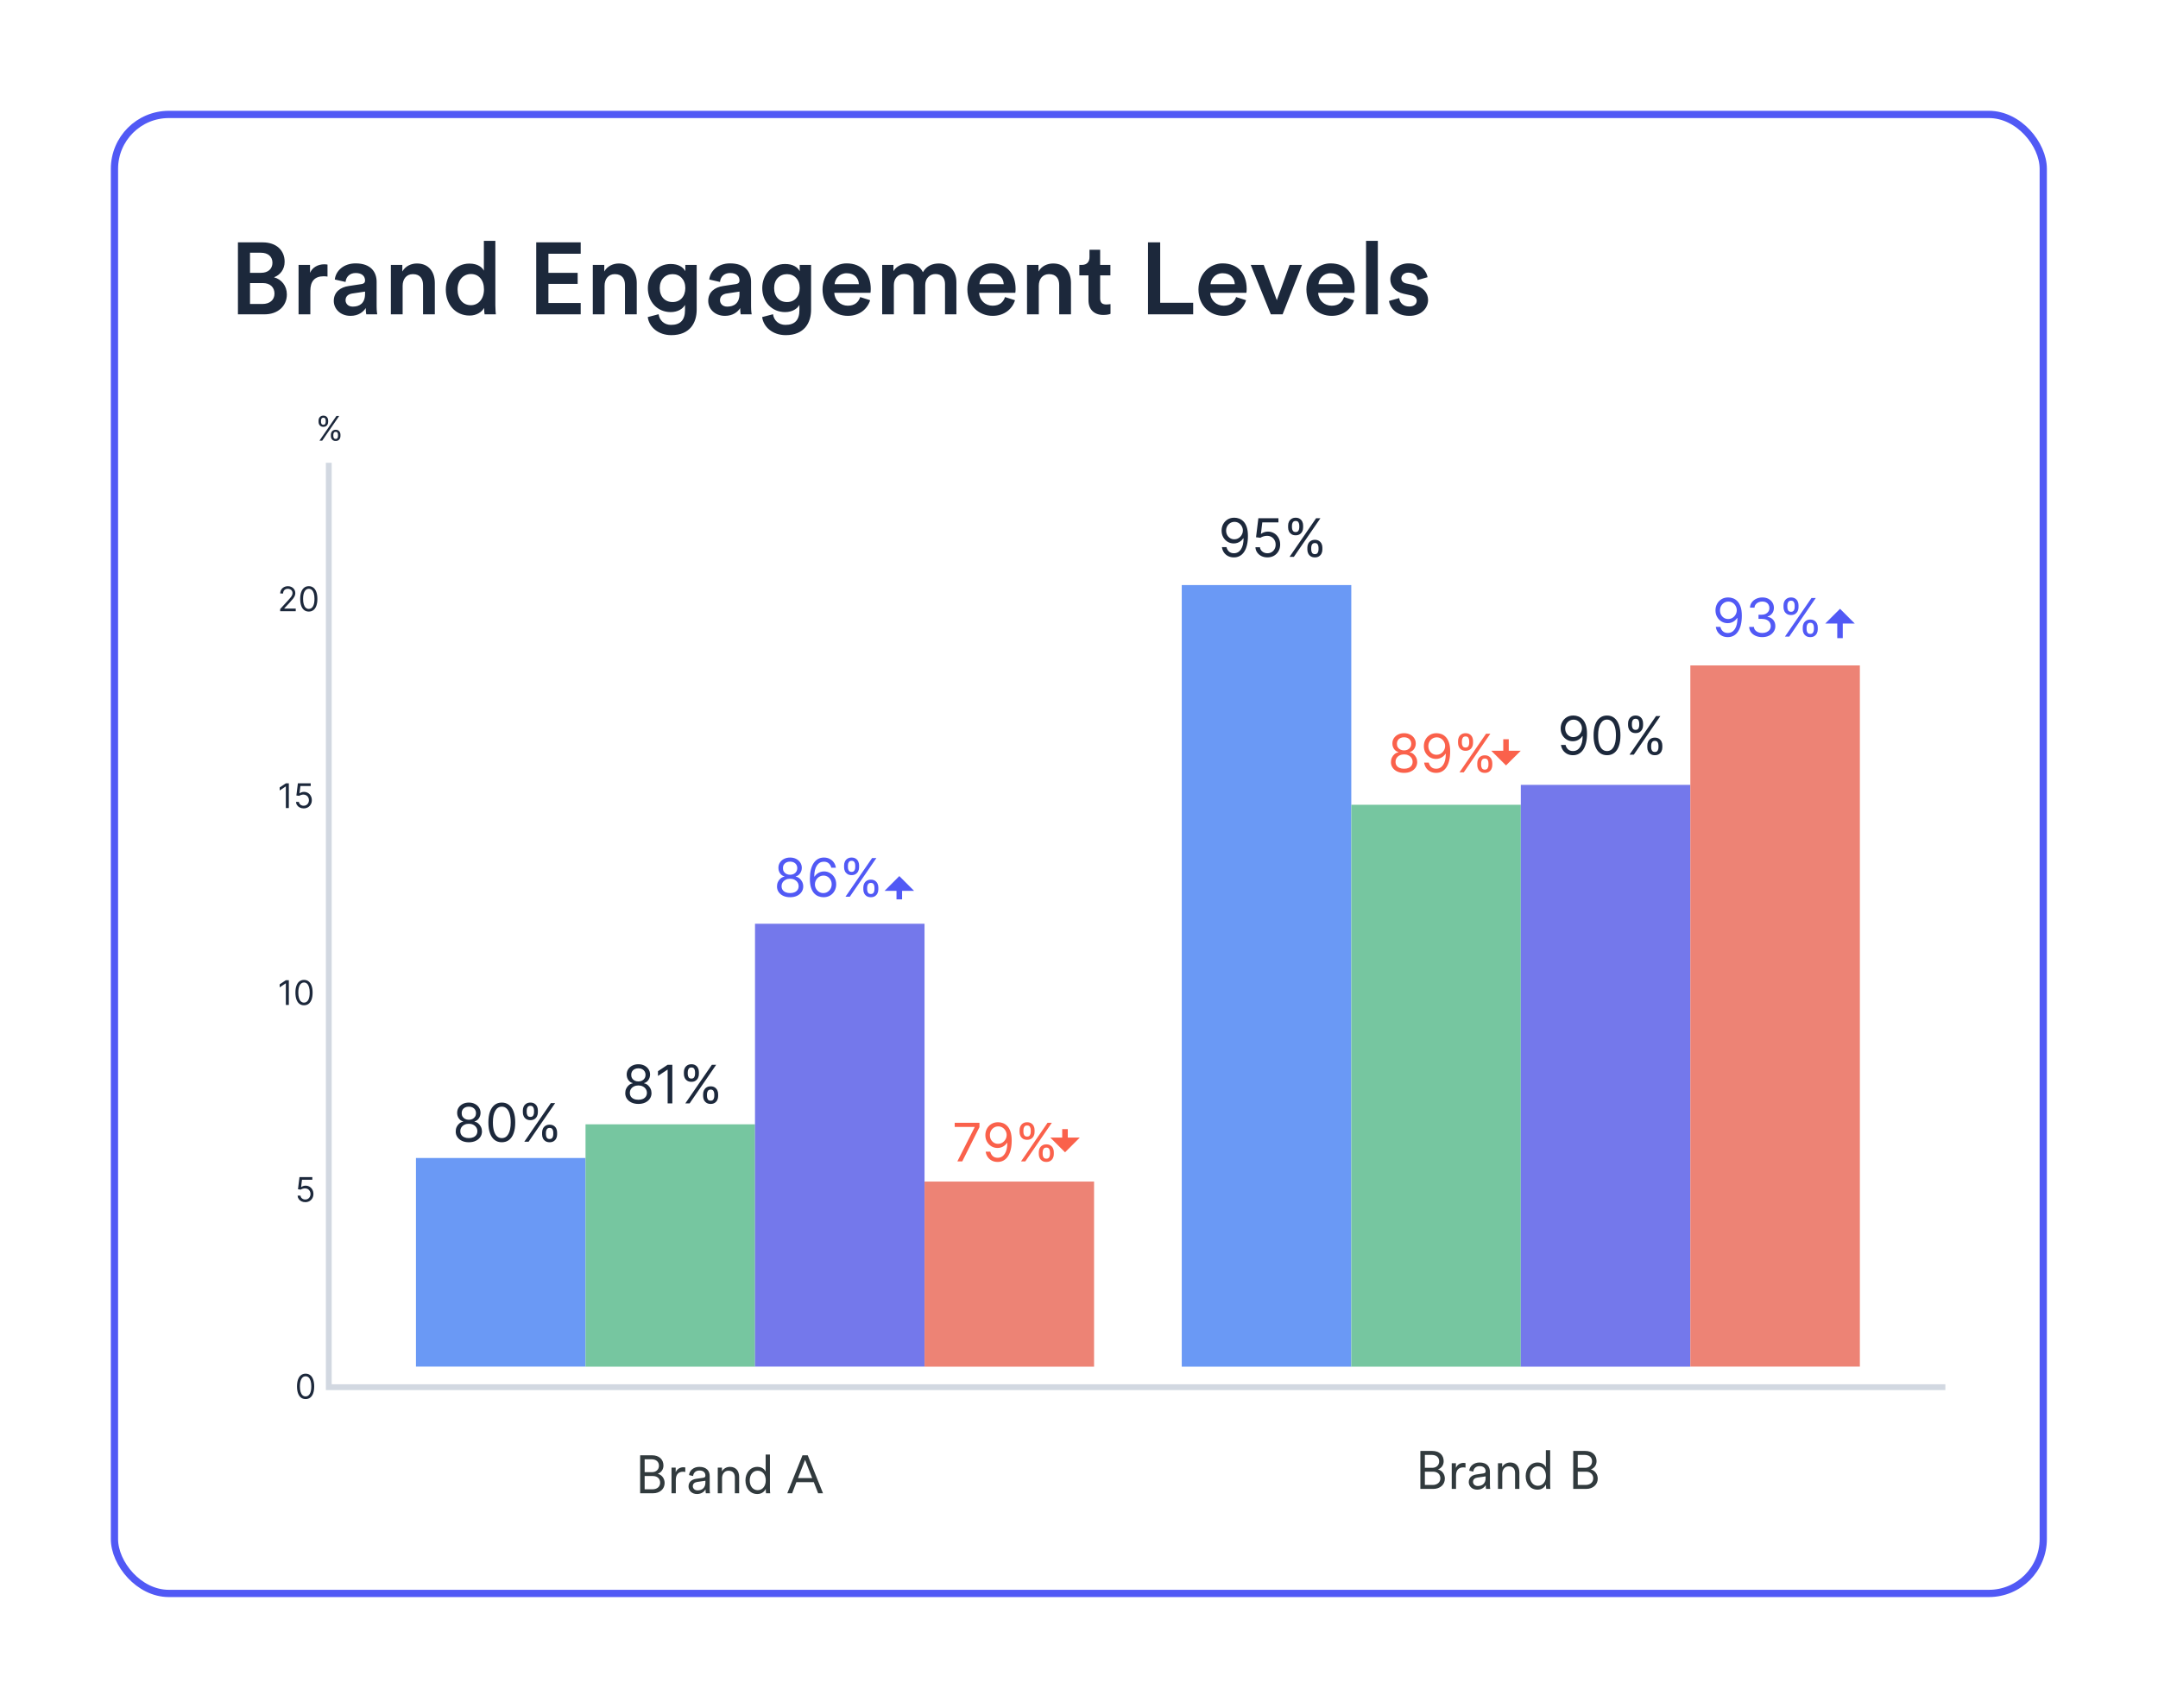
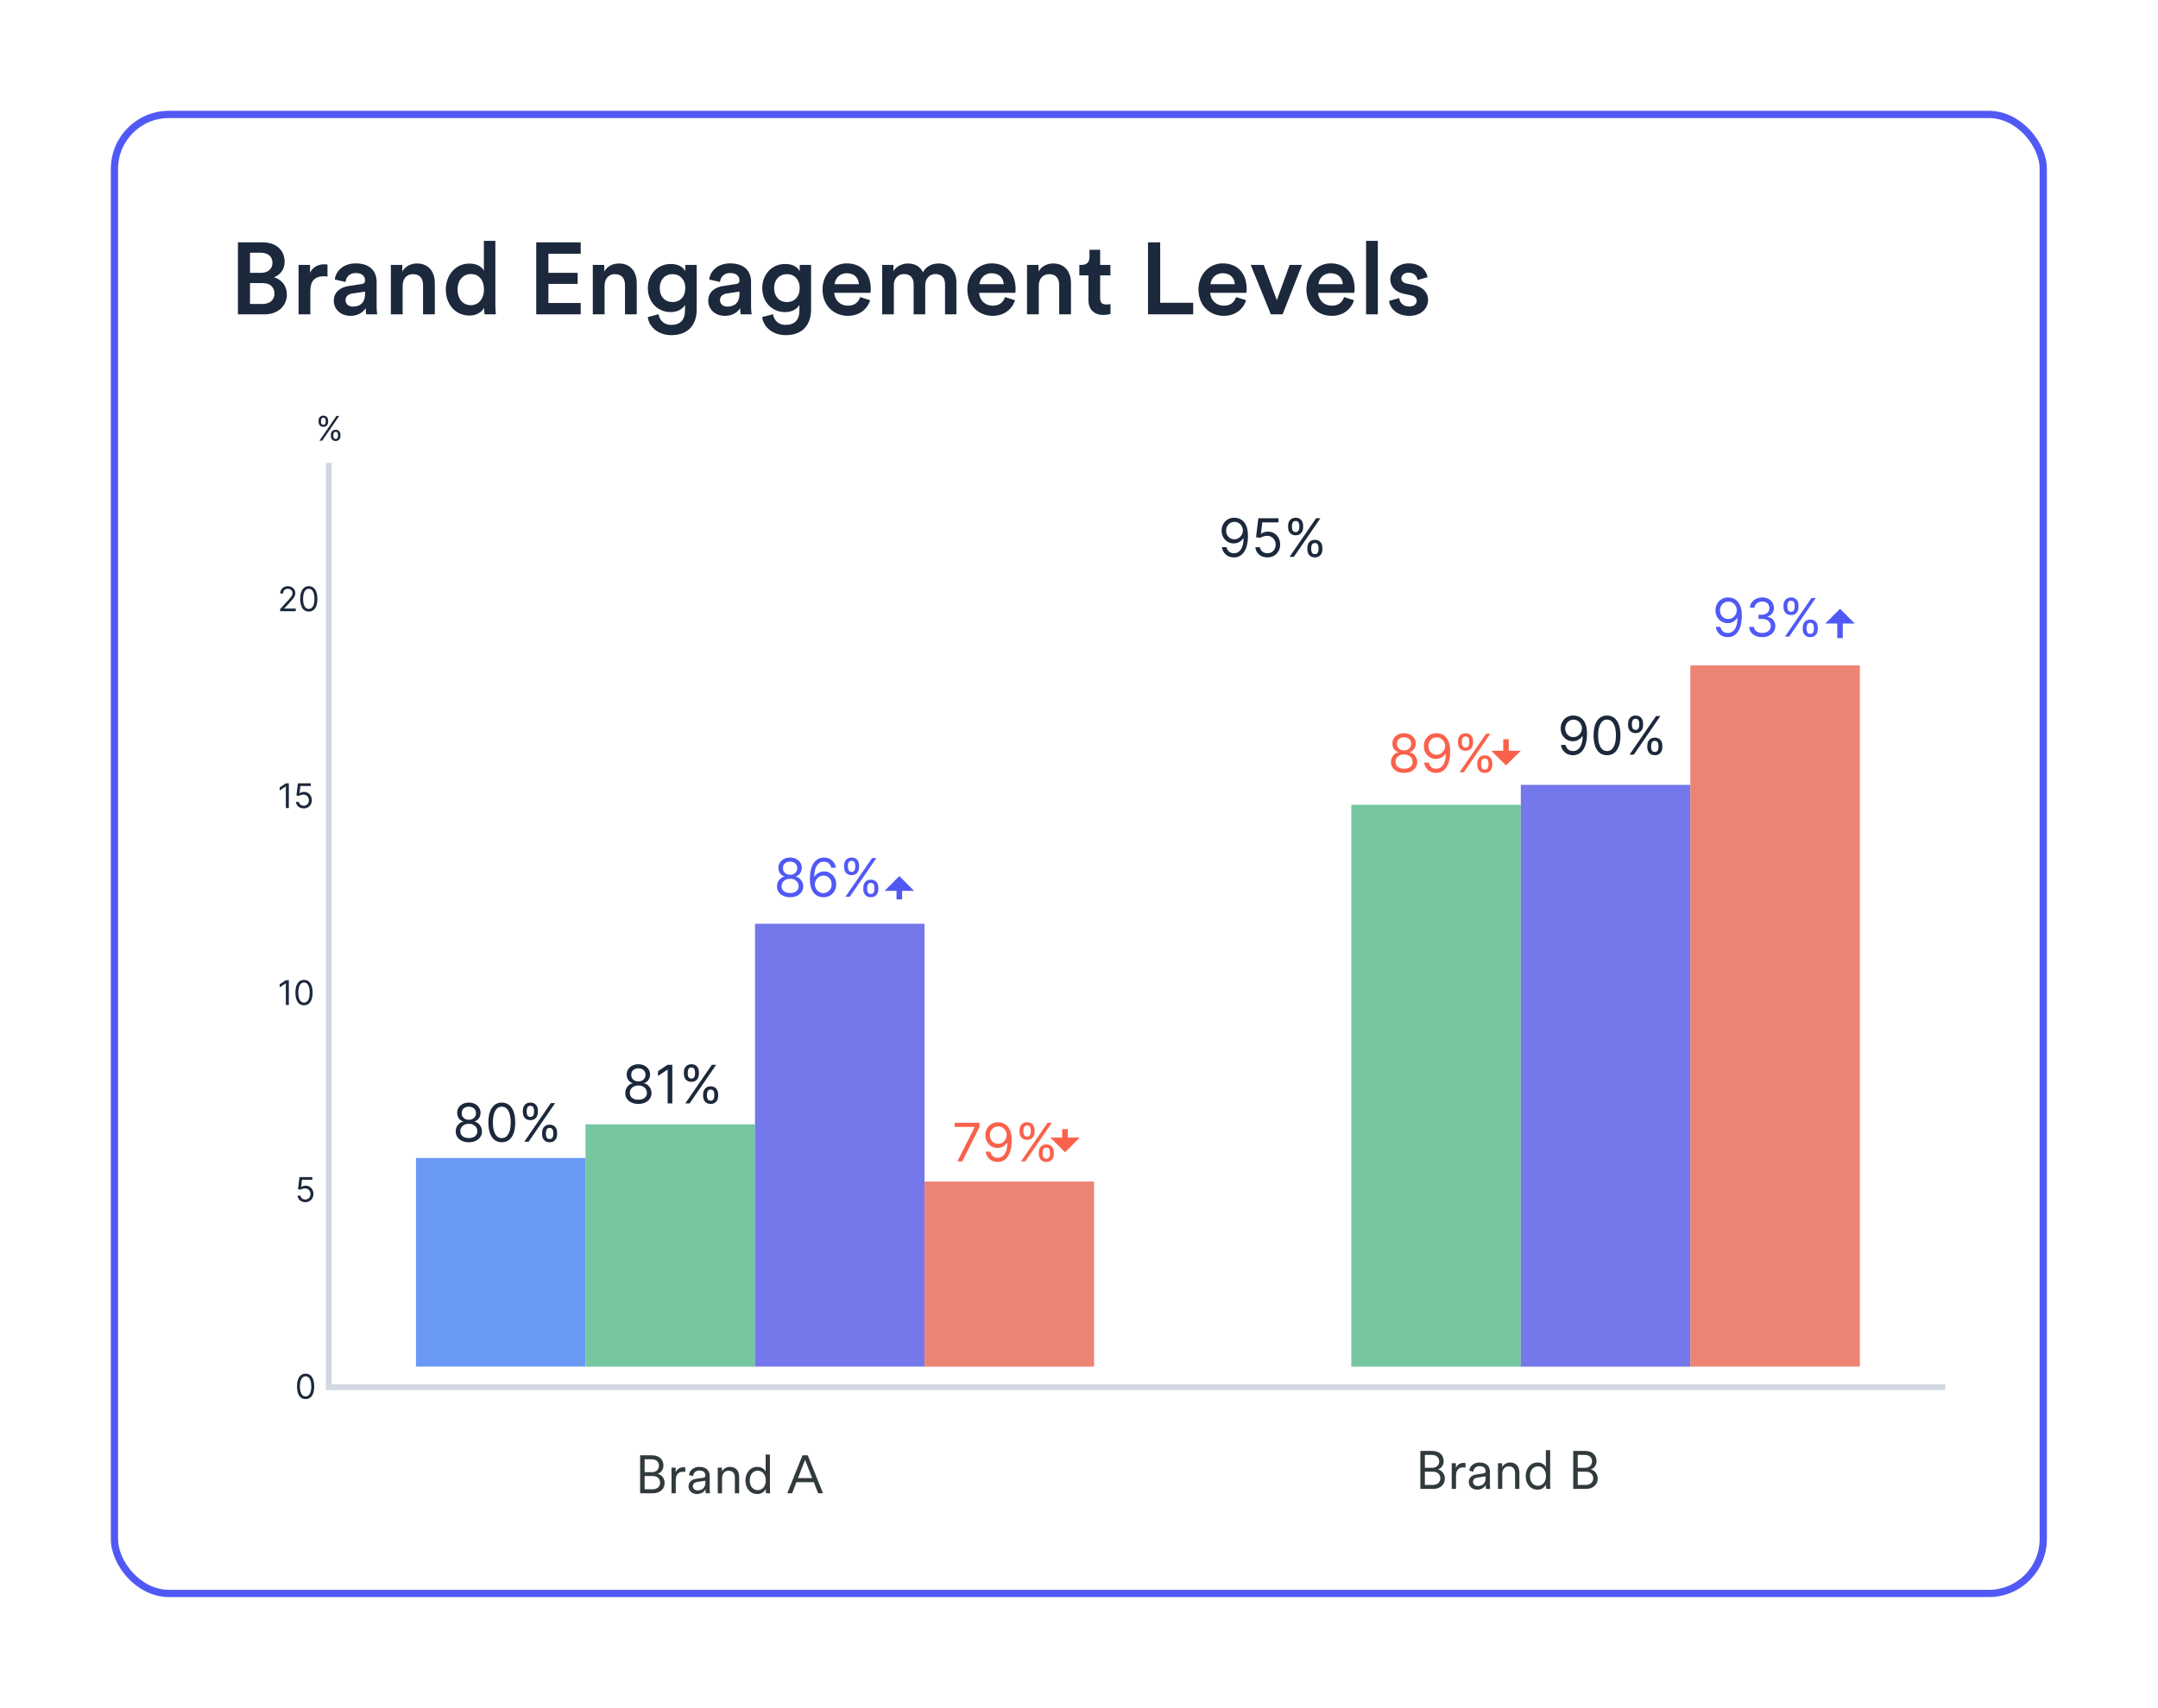
<svg xmlns="http://www.w3.org/2000/svg" width="331" height="262" viewBox="0 0 331 262" fill="none">
  <g filter="url(#filter0_d_11527_24146)">
    <rect x="17" y="17" width="296.956" height="228" rx="8.898" fill="white" />
    <rect x="17.556" y="17.556" width="295.844" height="226.888" rx="8.341" stroke="#5159F5" stroke-width="1.112" />
  </g>
  <path d="M36.495 37.181H40.294C42.412 37.181 43.658 38.427 43.658 40.155C43.658 41.323 42.973 42.195 42.023 42.537C43.191 42.849 44 43.861 44 45.169C44 46.944 42.63 48.221 40.575 48.221H36.495V37.181ZM38.348 41.852H40.045C41.135 41.852 41.789 41.229 41.789 40.311C41.789 39.377 41.135 38.769 39.999 38.769H38.348V41.852ZM38.348 46.633H40.248C41.369 46.633 42.101 46.025 42.101 45.044C42.101 44.094 41.462 43.425 40.31 43.425H38.348V46.633ZM50.233 40.591V42.428C50.03 42.397 49.828 42.382 49.641 42.382C48.239 42.382 47.601 43.191 47.601 44.608V48.221H45.795V40.638H47.554V41.852C47.913 41.027 48.753 40.544 49.75 40.544C49.968 40.544 50.155 40.575 50.233 40.591ZM51.197 46.165C51.197 44.811 52.194 44.063 53.486 43.877L55.432 43.581C55.868 43.518 55.993 43.3 55.993 43.036C55.993 42.397 55.557 41.883 54.56 41.883C53.611 41.883 53.081 42.491 53.003 43.254L51.353 42.88C51.493 41.572 52.676 40.404 54.545 40.404C56.88 40.404 57.768 41.728 57.768 43.238V47.006C57.768 47.691 57.846 48.143 57.861 48.221H56.18C56.164 48.174 56.102 47.863 56.102 47.255C55.744 47.831 54.996 48.454 53.766 48.454C52.178 48.454 51.197 47.364 51.197 46.165ZM54.109 47.037C55.121 47.037 55.993 46.555 55.993 45.075V44.733L54.016 45.029C53.455 45.122 53.003 45.434 53.003 46.056C53.003 46.57 53.393 47.037 54.109 47.037ZM61.758 43.845V48.221H59.952V40.638H61.711V41.65C62.209 40.778 63.112 40.42 63.953 40.42C65.806 40.42 66.694 41.759 66.694 43.425V48.221H64.887V43.736C64.887 42.802 64.467 42.055 63.33 42.055C62.303 42.055 61.758 42.849 61.758 43.845ZM70.186 44.406C70.186 45.854 70.995 46.819 72.225 46.819C73.409 46.819 74.234 45.838 74.234 44.39C74.234 42.942 73.424 42.039 72.241 42.039C71.058 42.039 70.186 42.958 70.186 44.406ZM75.978 36.947V46.835C75.978 47.52 76.04 48.096 76.056 48.221H74.327C74.296 48.049 74.25 47.551 74.25 47.24C73.891 47.878 73.097 48.408 72.023 48.408C69.843 48.408 68.379 46.695 68.379 44.406C68.379 42.226 69.859 40.435 71.992 40.435C73.315 40.435 73.985 41.043 74.218 41.525V36.947H75.978ZM89.069 48.221H82.249V37.181H89.069V38.925H84.118V41.852H88.602V43.55H84.118V46.477H89.069V48.221ZM92.732 43.845V48.221H90.926V40.638H92.685V41.65C93.183 40.778 94.087 40.42 94.927 40.42C96.78 40.42 97.668 41.759 97.668 43.425V48.221H95.862V43.736C95.862 42.802 95.441 42.055 94.305 42.055C93.277 42.055 92.732 42.849 92.732 43.845ZM99.354 48.641L101.02 48.205C101.144 49.139 101.876 49.84 102.919 49.84C104.352 49.84 105.068 49.108 105.068 47.567V46.773C104.741 47.364 103.978 47.878 102.873 47.878C100.848 47.878 99.369 46.321 99.369 44.188C99.369 42.164 100.786 40.498 102.873 40.498C104.056 40.498 104.788 40.98 105.115 41.603V40.638H106.859V47.504C106.859 49.529 105.815 51.413 102.966 51.413C100.957 51.413 99.556 50.167 99.354 48.641ZM103.168 46.337C104.321 46.337 105.115 45.496 105.115 44.188C105.115 42.895 104.29 42.055 103.168 42.055C102.016 42.055 101.191 42.895 101.191 44.188C101.191 45.511 101.985 46.337 103.168 46.337ZM108.63 46.165C108.63 44.811 109.626 44.063 110.918 43.877L112.865 43.581C113.301 43.518 113.425 43.3 113.425 43.036C113.425 42.397 112.989 41.883 111.993 41.883C111.043 41.883 110.514 42.491 110.436 43.254L108.785 42.88C108.925 41.572 110.109 40.404 111.977 40.404C114.313 40.404 115.2 41.728 115.2 43.238V47.006C115.2 47.691 115.278 48.143 115.294 48.221H113.612C113.597 48.174 113.534 47.863 113.534 47.255C113.176 47.831 112.429 48.454 111.199 48.454C109.61 48.454 108.63 47.364 108.63 46.165ZM111.541 47.037C112.553 47.037 113.425 46.555 113.425 45.075V44.733L111.448 45.029C110.887 45.122 110.436 45.434 110.436 46.056C110.436 46.57 110.825 47.037 111.541 47.037ZM116.901 48.641L118.567 48.205C118.692 49.139 119.424 49.84 120.467 49.84C121.899 49.84 122.616 49.108 122.616 47.567V46.773C122.289 47.364 121.526 47.878 120.42 47.878C118.396 47.878 116.917 46.321 116.917 44.188C116.917 42.164 118.334 40.498 120.42 40.498C121.603 40.498 122.335 40.98 122.662 41.603V40.638H124.406V47.504C124.406 49.529 123.363 51.413 120.514 51.413C118.505 51.413 117.104 50.167 116.901 48.641ZM120.716 46.337C121.868 46.337 122.662 45.496 122.662 44.188C122.662 42.895 121.837 42.055 120.716 42.055C119.564 42.055 118.738 42.895 118.738 44.188C118.738 45.511 119.533 46.337 120.716 46.337ZM128.014 43.596H131.736C131.705 42.709 131.113 41.915 129.867 41.915C128.731 41.915 128.077 42.786 128.014 43.596ZM131.938 45.574L133.464 46.056C133.059 47.38 131.86 48.454 130.039 48.454C127.983 48.454 126.161 46.959 126.161 44.39C126.161 41.992 127.936 40.404 129.852 40.404C132.187 40.404 133.558 41.946 133.558 44.344C133.558 44.639 133.526 44.889 133.511 44.92H127.968C128.014 46.072 128.917 46.897 130.039 46.897C131.128 46.897 131.689 46.321 131.938 45.574ZM137.102 48.221H135.311V40.638H137.04V41.603C137.476 40.825 138.426 40.42 139.282 40.42C140.278 40.42 141.15 40.871 141.555 41.759C142.147 40.762 143.034 40.42 144.015 40.42C145.386 40.42 146.694 41.292 146.694 43.3V48.221H144.95V43.596C144.95 42.709 144.498 42.039 143.486 42.039C142.536 42.039 141.913 42.786 141.913 43.721V48.221H140.138V43.596C140.138 42.724 139.702 42.039 138.675 42.039C137.709 42.039 137.102 42.755 137.102 43.721V48.221ZM150.23 43.596H153.951C153.92 42.709 153.329 41.915 152.083 41.915C150.946 41.915 150.292 42.786 150.23 43.596ZM154.154 45.574L155.68 46.056C155.275 47.38 154.076 48.454 152.254 48.454C150.199 48.454 148.377 46.959 148.377 44.39C148.377 41.992 150.152 40.404 152.067 40.404C154.403 40.404 155.773 41.946 155.773 44.344C155.773 44.639 155.742 44.889 155.726 44.92H150.183C150.23 46.072 151.133 46.897 152.254 46.897C153.344 46.897 153.905 46.321 154.154 45.574ZM159.333 43.845V48.221H157.527V40.638H159.287V41.65C159.785 40.778 160.688 40.42 161.529 40.42C163.382 40.42 164.269 41.759 164.269 43.425V48.221H162.463V43.736C162.463 42.802 162.043 42.055 160.906 42.055C159.878 42.055 159.333 42.849 159.333 43.845ZM168.744 38.318V40.638H170.317V42.242H168.744V45.761C168.744 46.43 169.04 46.71 169.709 46.71C169.958 46.71 170.254 46.664 170.332 46.648V48.143C170.223 48.19 169.881 48.314 169.227 48.314C167.825 48.314 166.953 47.473 166.953 46.056V42.242H165.552V40.638H165.941C166.751 40.638 167.109 40.124 167.109 39.454V38.318H168.744ZM183.013 48.221H176.084V37.181H177.953V46.446H183.013V48.221ZM185.675 43.596H189.396C189.365 42.709 188.773 41.915 187.528 41.915C186.391 41.915 185.737 42.786 185.675 43.596ZM189.599 45.574L191.124 46.056C190.72 47.38 189.521 48.454 187.699 48.454C185.644 48.454 183.822 46.959 183.822 44.39C183.822 41.992 185.597 40.404 187.512 40.404C189.848 40.404 191.218 41.946 191.218 44.344C191.218 44.639 191.187 44.889 191.171 44.92H185.628C185.675 46.072 186.578 46.897 187.699 46.897C188.789 46.897 189.349 46.321 189.599 45.574ZM199.705 40.638L196.731 48.221H194.924L191.841 40.638H193.834L195.843 46.056L197.805 40.638H199.705ZM202.234 43.596H205.955C205.924 42.709 205.332 41.915 204.087 41.915C202.95 41.915 202.296 42.786 202.234 43.596ZM206.158 45.574L207.684 46.056C207.279 47.38 206.08 48.454 204.258 48.454C202.203 48.454 200.381 46.959 200.381 44.39C200.381 41.992 202.156 40.404 204.071 40.404C206.407 40.404 207.777 41.946 207.777 44.344C207.777 44.639 207.746 44.889 207.73 44.92H202.187C202.234 46.072 203.137 46.897 204.258 46.897C205.348 46.897 205.909 46.321 206.158 45.574ZM211.337 48.221H209.531V36.947H211.337V48.221ZM213.046 46.165L214.619 45.729C214.681 46.414 215.195 47.022 216.16 47.022C216.908 47.022 217.297 46.617 217.297 46.15C217.297 45.745 217.017 45.434 216.41 45.309L215.288 45.06C213.949 44.764 213.249 43.892 213.249 42.849C213.249 41.525 214.463 40.404 216.036 40.404C218.153 40.404 218.839 41.774 218.963 42.522L217.437 42.958C217.375 42.522 217.048 41.821 216.036 41.821C215.397 41.821 214.946 42.226 214.946 42.693C214.946 43.098 215.242 43.394 215.709 43.487L216.861 43.721C218.294 44.032 219.041 44.904 219.041 46.025C219.041 47.178 218.107 48.454 216.176 48.454C213.98 48.454 213.14 47.022 213.046 46.165Z" fill="#1C283B" />
  <path d="M89.803 177.644H63.801V209.645H89.803V177.644Z" fill="#6A99F5" />
  <path d="M115.811 172.479H89.809V209.657H115.811V172.479Z" fill="#76C6A0" />
  <path d="M141.807 141.71H115.805V209.645H141.807V141.71Z" fill="#7478EB" />
  <path d="M167.811 181.26H141.809V209.657H167.811V181.26Z" fill="#ED8375" />
-   <path d="M207.264 89.753H181.262V209.657H207.264V89.753Z" fill="#6A99F5" />
  <path d="M233.268 123.457H207.266V209.657H233.268V123.457Z" fill="#76C6A0" />
  <path d="M259.268 120.404H233.266V209.657H259.268V120.404Z" fill="#7478EB" />
  <path d="M285.272 102.079H259.27V209.645H285.272V102.079Z" fill="#ED8375" />
  <path d="M71.914 175.23C71.516 175.23 71.165 175.16 70.861 175.019C70.558 174.876 70.321 174.68 70.152 174.431C69.982 174.181 69.898 173.895 69.9 173.575C69.898 173.324 69.947 173.093 70.047 172.881C70.148 172.667 70.285 172.488 70.458 172.346C70.634 172.201 70.83 172.109 71.046 172.071V172.036C70.762 171.963 70.536 171.804 70.369 171.559C70.201 171.312 70.118 171.031 70.12 170.717C70.118 170.416 70.194 170.147 70.348 169.91C70.503 169.672 70.715 169.485 70.985 169.348C71.257 169.211 71.566 169.143 71.914 169.143C72.257 169.143 72.564 169.211 72.834 169.348C73.104 169.485 73.316 169.672 73.47 169.91C73.626 170.147 73.705 170.416 73.707 170.717C73.705 171.031 73.62 171.312 73.45 171.559C73.282 171.804 73.059 171.963 72.781 172.036V172.071C72.996 172.109 73.188 172.201 73.36 172.346C73.532 172.488 73.669 172.667 73.771 172.881C73.873 173.093 73.925 173.324 73.927 173.575C73.925 173.895 73.838 174.181 73.667 174.431C73.497 174.68 73.261 174.876 72.958 175.019C72.657 175.16 72.309 175.23 71.914 175.23ZM71.914 174.593C72.182 174.593 72.413 174.55 72.608 174.463C72.803 174.376 72.953 174.254 73.059 174.096C73.165 173.938 73.219 173.753 73.221 173.54C73.219 173.317 73.161 173.119 73.048 172.947C72.934 172.776 72.779 172.641 72.582 172.542C72.387 172.444 72.164 172.395 71.914 172.395C71.661 172.395 71.435 172.444 71.237 172.542C71.04 172.641 70.885 172.776 70.771 172.947C70.659 173.119 70.604 173.317 70.606 173.54C70.604 173.753 70.655 173.938 70.759 174.096C70.865 174.254 71.017 174.376 71.213 174.463C71.41 174.55 71.644 174.593 71.914 174.593ZM71.914 171.781C72.126 171.781 72.314 171.739 72.478 171.654C72.644 171.569 72.774 171.451 72.868 171.298C72.963 171.146 73.011 170.967 73.013 170.763C73.011 170.562 72.964 170.388 72.871 170.239C72.779 170.089 72.65 169.973 72.486 169.892C72.322 169.809 72.132 169.768 71.914 169.768C71.692 169.768 71.498 169.809 71.332 169.892C71.166 169.973 71.038 170.089 70.947 170.239C70.857 170.388 70.812 170.562 70.814 170.763C70.812 170.967 70.858 171.146 70.95 171.298C71.045 171.451 71.175 171.569 71.341 171.654C71.507 171.739 71.698 171.781 71.914 171.781ZM76.969 175.23C76.533 175.23 76.161 175.111 75.855 174.874C75.548 174.635 75.314 174.289 75.152 173.835C74.99 173.38 74.909 172.831 74.909 172.186C74.909 171.546 74.99 170.999 75.152 170.546C75.316 170.091 75.551 169.744 75.858 169.504C76.166 169.263 76.537 169.143 76.969 169.143C77.401 169.143 77.77 169.263 78.077 169.504C78.385 169.744 78.621 170.091 78.782 170.546C78.946 170.999 79.028 171.546 79.028 172.186C79.028 172.831 78.947 173.38 78.785 173.835C78.623 174.289 78.389 174.635 78.082 174.874C77.776 175.111 77.404 175.23 76.969 175.23ZM76.969 174.593C77.401 174.593 77.736 174.385 77.975 173.969C78.215 173.552 78.334 172.958 78.334 172.186C78.334 171.673 78.279 171.236 78.169 170.876C78.061 170.515 77.905 170.24 77.701 170.051C77.498 169.862 77.254 169.768 76.969 169.768C76.54 169.768 76.206 169.979 75.965 170.401C75.724 170.822 75.603 171.417 75.603 172.186C75.603 172.699 75.657 173.135 75.765 173.494C75.873 173.853 76.028 174.126 76.231 174.313C76.435 174.5 76.681 174.593 76.969 174.593ZM83.148 174.038V173.726C83.148 173.51 83.192 173.312 83.281 173.132C83.372 172.951 83.503 172.806 83.675 172.698C83.848 172.589 84.058 172.534 84.305 172.534C84.556 172.534 84.766 172.589 84.936 172.698C85.106 172.806 85.234 172.951 85.321 173.132C85.408 173.312 85.451 173.51 85.451 173.726V174.038C85.451 174.254 85.407 174.453 85.318 174.634C85.231 174.813 85.102 174.958 84.93 175.068C84.761 175.176 84.552 175.23 84.305 175.23C84.055 175.23 83.844 175.176 83.672 175.068C83.5 174.958 83.37 174.813 83.281 174.634C83.192 174.453 83.148 174.254 83.148 174.038ZM83.738 173.726V174.038C83.738 174.217 83.781 174.378 83.866 174.521C83.951 174.662 84.097 174.732 84.305 174.732C84.508 174.732 84.651 174.662 84.734 174.521C84.819 174.378 84.861 174.217 84.861 174.038V173.726C84.861 173.546 84.82 173.386 84.739 173.245C84.658 173.103 84.514 173.031 84.305 173.031C84.103 173.031 83.957 173.103 83.869 173.245C83.782 173.386 83.738 173.546 83.738 173.726ZM80.197 170.647V170.335C80.197 170.119 80.242 169.921 80.33 169.742C80.421 169.56 80.552 169.416 80.724 169.308C80.897 169.198 81.108 169.143 81.355 169.143C81.605 169.143 81.815 169.198 81.985 169.308C82.155 169.416 82.283 169.56 82.37 169.742C82.457 169.921 82.5 170.119 82.5 170.335V170.647C82.5 170.863 82.456 171.062 82.367 171.243C82.28 171.423 82.151 171.567 81.979 171.677C81.81 171.785 81.601 171.839 81.355 171.839C81.104 171.839 80.892 171.785 80.721 171.677C80.549 171.567 80.419 171.423 80.33 171.243C80.242 171.062 80.197 170.863 80.197 170.647ZM80.787 170.335V170.647C80.787 170.827 80.83 170.988 80.915 171.13C81 171.271 81.146 171.342 81.355 171.342C81.557 171.342 81.7 171.271 81.783 171.13C81.868 170.988 81.91 170.827 81.91 170.647V170.335C81.91 170.155 81.869 169.995 81.788 169.855C81.707 169.712 81.563 169.64 81.355 169.64C81.152 169.64 81.006 169.712 80.918 169.855C80.831 169.995 80.787 170.155 80.787 170.335ZM80.417 175.149L84.491 169.224H85.15L81.077 175.149H80.417Z" fill="#1C283B" />
  <path d="M189.351 79.421C189.594 79.423 189.837 79.469 190.08 79.56C190.323 79.651 190.545 79.801 190.746 80.011C190.946 80.22 191.107 80.504 191.229 80.865C191.35 81.225 191.411 81.678 191.411 82.222C191.411 82.748 191.361 83.216 191.261 83.625C191.162 84.032 191.02 84.375 190.832 84.655C190.647 84.934 190.422 85.147 190.155 85.291C189.891 85.436 189.592 85.508 189.259 85.508C188.927 85.508 188.631 85.443 188.37 85.311C188.112 85.178 187.9 84.994 187.734 84.759C187.57 84.522 187.465 84.247 187.419 83.934H188.125C188.188 84.206 188.315 84.431 188.504 84.609C188.694 84.784 188.946 84.872 189.259 84.872C189.716 84.872 190.076 84.672 190.341 84.273C190.607 83.874 190.74 83.309 190.74 82.58H190.694C190.586 82.742 190.457 82.882 190.309 83C190.16 83.118 189.995 83.208 189.814 83.272C189.633 83.335 189.44 83.367 189.235 83.367C188.896 83.367 188.585 83.284 188.301 83.116C188.019 82.946 187.794 82.713 187.624 82.418C187.456 82.121 187.372 81.782 187.372 81.4C187.372 81.037 187.453 80.706 187.615 80.405C187.779 80.102 188.009 79.861 188.304 79.681C188.601 79.502 188.95 79.415 189.351 79.421ZM189.351 80.058C189.108 80.058 188.889 80.118 188.694 80.24C188.502 80.359 188.348 80.522 188.234 80.726C188.123 80.928 188.067 81.153 188.067 81.4C188.067 81.647 188.121 81.872 188.229 82.074C188.339 82.275 188.488 82.435 188.677 82.554C188.868 82.672 189.085 82.731 189.328 82.731C189.511 82.731 189.682 82.695 189.84 82.624C189.998 82.55 190.136 82.451 190.254 82.326C190.373 82.198 190.467 82.055 190.534 81.895C190.602 81.733 190.636 81.564 190.636 81.388C190.636 81.157 190.58 80.94 190.468 80.737C190.358 80.535 190.206 80.371 190.011 80.246C189.818 80.12 189.598 80.058 189.351 80.058ZM194.4 85.508C194.061 85.508 193.755 85.441 193.483 85.306C193.211 85.171 192.993 84.986 192.829 84.75C192.665 84.515 192.576 84.247 192.56 83.946H193.255C193.282 84.214 193.403 84.436 193.619 84.611C193.837 84.785 194.098 84.872 194.4 84.872C194.643 84.872 194.859 84.815 195.048 84.701C195.239 84.587 195.389 84.431 195.497 84.232C195.607 84.032 195.662 83.805 195.662 83.552C195.662 83.294 195.605 83.064 195.491 82.861C195.379 82.657 195.225 82.496 195.028 82.378C194.831 82.26 194.607 82.201 194.354 82.198C194.173 82.197 193.987 82.225 193.796 82.282C193.605 82.338 193.448 82.411 193.324 82.499L192.653 82.418L193.012 79.502H196.09V80.139H193.613L193.405 81.886H193.44C193.561 81.79 193.714 81.71 193.897 81.646C194.08 81.582 194.271 81.55 194.47 81.55C194.832 81.55 195.155 81.637 195.439 81.811C195.724 81.983 195.948 82.218 196.11 82.517C196.274 82.816 196.356 83.157 196.356 83.541C196.356 83.919 196.271 84.257 196.102 84.553C195.934 84.849 195.702 85.082 195.407 85.254C195.112 85.423 194.776 85.508 194.4 85.508ZM200.526 84.316V84.004C200.526 83.788 200.57 83.59 200.659 83.411C200.75 83.23 200.881 83.085 201.052 82.977C201.226 82.867 201.436 82.812 201.683 82.812C201.934 82.812 202.144 82.867 202.314 82.977C202.483 83.085 202.612 83.23 202.699 83.411C202.785 83.59 202.829 83.788 202.829 84.004V84.316C202.829 84.532 202.784 84.731 202.696 84.912C202.609 85.092 202.48 85.236 202.308 85.346C202.138 85.454 201.93 85.508 201.683 85.508C201.432 85.508 201.221 85.454 201.049 85.346C200.878 85.236 200.748 85.092 200.659 84.912C200.57 84.731 200.526 84.532 200.526 84.316ZM201.116 84.004V84.316C201.116 84.496 201.158 84.657 201.243 84.799C201.328 84.94 201.475 85.011 201.683 85.011C201.886 85.011 202.028 84.94 202.111 84.799C202.196 84.657 202.239 84.496 202.239 84.316V84.004C202.239 83.825 202.198 83.664 202.117 83.524C202.036 83.381 201.891 83.309 201.683 83.309C201.481 83.309 201.335 83.381 201.246 83.524C201.159 83.664 201.116 83.825 201.116 84.004ZM197.575 80.926V80.613C197.575 80.397 197.619 80.199 197.708 80.02C197.799 79.839 197.93 79.694 198.101 79.586C198.275 79.476 198.485 79.421 198.732 79.421C198.983 79.421 199.193 79.476 199.363 79.586C199.533 79.694 199.661 79.839 199.748 80.02C199.834 80.199 199.878 80.397 199.878 80.613V80.926C199.878 81.142 199.833 81.34 199.745 81.522C199.658 81.701 199.529 81.846 199.357 81.956C199.187 82.064 198.979 82.118 198.732 82.118C198.481 82.118 198.27 82.064 198.098 81.956C197.927 81.846 197.797 81.701 197.708 81.522C197.619 81.34 197.575 81.142 197.575 80.926ZM198.165 80.613V80.926C198.165 81.105 198.207 81.266 198.292 81.409C198.377 81.549 198.524 81.62 198.732 81.62C198.935 81.62 199.077 81.549 199.16 81.409C199.245 81.266 199.288 81.105 199.288 80.926V80.613C199.288 80.434 199.247 80.274 199.166 80.133C199.085 79.99 198.94 79.919 198.732 79.919C198.53 79.919 198.384 79.99 198.295 80.133C198.208 80.274 198.165 80.434 198.165 80.613ZM197.795 85.427L201.868 79.502H202.528L198.454 85.427H197.795Z" fill="#1C283B" />
  <path d="M265.105 91.653C265.348 91.655 265.591 91.701 265.834 91.792C266.077 91.883 266.299 92.033 266.5 92.243C266.7 92.452 266.861 92.736 266.983 93.097C267.104 93.457 267.165 93.91 267.165 94.454C267.165 94.98 267.115 95.448 267.015 95.857C266.916 96.264 266.773 96.607 266.586 96.887C266.401 97.166 266.176 97.379 265.909 97.523C265.645 97.668 265.346 97.74 265.013 97.74C264.681 97.74 264.385 97.675 264.124 97.543C263.866 97.41 263.654 97.226 263.488 96.991C263.324 96.754 263.219 96.479 263.173 96.166H263.878C263.942 96.438 264.068 96.663 264.257 96.84C264.448 97.016 264.7 97.104 265.013 97.104C265.47 97.104 265.83 96.904 266.095 96.505C266.361 96.106 266.494 95.541 266.494 94.812H266.448C266.339 94.974 266.211 95.114 266.063 95.232C265.914 95.35 265.749 95.44 265.568 95.504C265.387 95.567 265.194 95.599 264.989 95.599C264.65 95.599 264.338 95.515 264.055 95.348C263.773 95.178 263.548 94.945 263.378 94.65C263.21 94.353 263.126 94.014 263.126 93.632C263.126 93.269 263.207 92.938 263.369 92.637C263.533 92.334 263.763 92.093 264.058 91.913C264.355 91.734 264.704 91.647 265.105 91.653ZM265.105 92.29C264.862 92.29 264.643 92.35 264.448 92.472C264.256 92.591 264.102 92.753 263.988 92.958C263.877 93.16 263.821 93.385 263.821 93.632C263.821 93.879 263.875 94.104 263.983 94.306C264.093 94.507 264.242 94.667 264.431 94.786C264.622 94.904 264.839 94.963 265.082 94.963C265.265 94.963 265.436 94.927 265.594 94.856C265.752 94.782 265.89 94.683 266.008 94.558C266.127 94.43 266.221 94.287 266.288 94.127C266.356 93.965 266.39 93.796 266.39 93.62C266.39 93.389 266.334 93.172 266.222 92.969C266.112 92.767 265.96 92.603 265.765 92.478C265.572 92.352 265.352 92.29 265.105 92.29ZM270.305 97.74C269.923 97.74 269.582 97.675 269.283 97.543C268.986 97.412 268.75 97.23 268.575 96.997C268.401 96.761 268.307 96.488 268.291 96.178H269.02C269.036 96.369 269.101 96.534 269.217 96.673C269.333 96.81 269.484 96.916 269.671 96.991C269.858 97.066 270.066 97.104 270.293 97.104C270.548 97.104 270.773 97.059 270.97 96.971C271.167 96.882 271.321 96.758 271.433 96.6C271.545 96.442 271.601 96.259 271.601 96.051C271.601 95.833 271.547 95.641 271.439 95.475C271.331 95.307 271.173 95.176 270.964 95.081C270.756 94.987 270.501 94.94 270.201 94.94H269.726V94.303H270.201C270.436 94.303 270.642 94.261 270.82 94.176C270.999 94.091 271.139 93.971 271.239 93.817C271.341 93.663 271.393 93.481 271.393 93.273C271.393 93.073 271.348 92.898 271.259 92.75C271.171 92.601 271.045 92.485 270.883 92.402C270.723 92.32 270.534 92.278 270.316 92.278C270.112 92.278 269.919 92.316 269.738 92.391C269.558 92.464 269.412 92.571 269.298 92.712C269.184 92.851 269.122 93.019 269.113 93.215H268.418C268.43 92.905 268.524 92.633 268.699 92.4C268.875 92.164 269.104 91.981 269.388 91.85C269.673 91.719 269.986 91.653 270.328 91.653C270.694 91.653 271.009 91.727 271.271 91.876C271.533 92.022 271.735 92.216 271.876 92.457C272.016 92.698 272.087 92.959 272.087 93.239C272.087 93.572 271.999 93.857 271.824 94.092C271.65 94.327 271.414 94.49 271.115 94.581V94.627C271.489 94.689 271.781 94.848 271.991 95.105C272.202 95.359 272.307 95.674 272.307 96.051C272.307 96.373 272.219 96.662 272.043 96.918C271.87 97.173 271.633 97.374 271.332 97.52C271.031 97.667 270.689 97.74 270.305 97.74ZM276.51 96.548V96.236C276.51 96.02 276.555 95.822 276.644 95.643C276.734 95.461 276.865 95.317 277.037 95.209C277.211 95.099 277.421 95.044 277.668 95.044C277.918 95.044 278.129 95.099 278.298 95.209C278.468 95.317 278.596 95.461 278.683 95.643C278.77 95.822 278.813 96.02 278.813 96.236V96.548C278.813 96.764 278.769 96.963 278.68 97.144C278.593 97.324 278.464 97.468 278.293 97.578C278.123 97.686 277.915 97.74 277.668 97.74C277.417 97.74 277.206 97.686 277.034 97.578C276.862 97.468 276.732 97.324 276.644 97.144C276.555 96.963 276.51 96.764 276.51 96.548ZM277.101 96.236V96.548C277.101 96.728 277.143 96.889 277.228 97.031C277.313 97.172 277.459 97.243 277.668 97.243C277.87 97.243 278.013 97.172 278.096 97.031C278.181 96.889 278.223 96.728 278.223 96.548V96.236C278.223 96.056 278.183 95.896 278.102 95.755C278.021 95.613 277.876 95.541 277.668 95.541C277.465 95.541 277.32 95.613 277.231 95.755C277.144 95.896 277.101 96.056 277.101 96.236ZM273.559 93.157V92.845C273.559 92.629 273.604 92.431 273.693 92.252C273.783 92.071 273.914 91.926 274.086 91.818C274.26 91.708 274.47 91.653 274.717 91.653C274.967 91.653 275.178 91.708 275.347 91.818C275.517 91.926 275.645 92.071 275.732 92.252C275.819 92.431 275.862 92.629 275.862 92.845V93.157C275.862 93.374 275.818 93.572 275.729 93.754C275.643 93.933 275.513 94.078 275.342 94.188C275.172 94.296 274.964 94.35 274.717 94.35C274.466 94.35 274.255 94.296 274.083 94.188C273.911 94.078 273.781 93.933 273.693 93.754C273.604 93.572 273.559 93.374 273.559 93.157ZM274.15 92.845V93.157C274.15 93.337 274.192 93.498 274.277 93.641C274.362 93.781 274.508 93.852 274.717 93.852C274.919 93.852 275.062 93.781 275.145 93.641C275.23 93.498 275.272 93.337 275.272 93.157V92.845C275.272 92.666 275.232 92.506 275.151 92.365C275.07 92.222 274.925 92.151 274.717 92.151C274.514 92.151 274.369 92.222 274.28 92.365C274.193 92.506 274.15 92.666 274.15 92.845ZM273.779 97.659L277.853 91.734H278.512L274.439 97.659H273.779Z" fill="#5159F5" />
  <path d="M241.359 109.767C241.602 109.769 241.845 109.815 242.088 109.906C242.331 109.996 242.553 110.147 242.753 110.357C242.954 110.565 243.115 110.85 243.237 111.211C243.358 111.571 243.419 112.023 243.419 112.567C243.419 113.094 243.369 113.562 243.268 113.971C243.17 114.378 243.027 114.721 242.84 115C242.655 115.28 242.429 115.492 242.163 115.637C241.899 115.782 241.6 115.854 241.266 115.854C240.935 115.854 240.639 115.788 240.378 115.657C240.12 115.524 239.908 115.34 239.742 115.105C239.578 114.867 239.473 114.593 239.426 114.28H240.132C240.196 114.552 240.322 114.777 240.511 114.954C240.702 115.13 240.954 115.217 241.266 115.217C241.724 115.217 242.084 115.018 242.348 114.619C242.615 114.219 242.748 113.655 242.748 112.926H242.701C242.593 113.088 242.465 113.228 242.317 113.346C242.168 113.463 242.003 113.554 241.822 113.618C241.641 113.681 241.448 113.713 241.243 113.713C240.904 113.713 240.592 113.629 240.309 113.461C240.027 113.292 239.802 113.059 239.632 112.764C239.464 112.467 239.38 112.128 239.38 111.746C239.38 111.383 239.461 111.051 239.623 110.751C239.787 110.448 240.017 110.207 240.312 110.027C240.609 109.848 240.958 109.761 241.359 109.767ZM241.359 110.403C241.116 110.403 240.897 110.464 240.702 110.586C240.509 110.705 240.356 110.867 240.242 111.072C240.13 111.274 240.074 111.499 240.074 111.746C240.074 111.993 240.128 112.217 240.236 112.42C240.346 112.62 240.496 112.781 240.685 112.9C240.876 113.018 241.093 113.077 241.336 113.077C241.519 113.077 241.69 113.041 241.848 112.97C242.006 112.896 242.144 112.797 242.262 112.672C242.381 112.544 242.475 112.401 242.542 112.24C242.61 112.078 242.644 111.91 242.644 111.734C242.644 111.503 242.588 111.286 242.476 111.083C242.366 110.881 242.213 110.717 242.019 110.591C241.826 110.466 241.606 110.403 241.359 110.403ZM246.489 115.854C246.053 115.854 245.682 115.735 245.375 115.498C245.069 115.259 244.834 114.913 244.672 114.459C244.51 114.004 244.429 113.455 244.429 112.81C244.429 112.17 244.51 111.623 244.672 111.17C244.836 110.715 245.072 110.368 245.378 110.129C245.687 109.887 246.057 109.767 246.489 109.767C246.921 109.767 247.291 109.887 247.597 110.129C247.906 110.368 248.141 110.715 248.303 111.17C248.467 111.623 248.549 112.17 248.549 112.81C248.549 113.455 248.468 114.004 248.306 114.459C248.144 114.913 247.91 115.259 247.603 115.498C247.296 115.735 246.925 115.854 246.489 115.854ZM246.489 115.217C246.921 115.217 247.257 115.009 247.496 114.593C247.735 114.176 247.855 113.582 247.855 112.81C247.855 112.297 247.8 111.861 247.69 111.5C247.582 111.139 247.426 110.864 247.221 110.675C247.019 110.486 246.775 110.392 246.489 110.392C246.061 110.392 245.726 110.603 245.485 111.025C245.244 111.446 245.124 112.041 245.124 112.81C245.124 113.323 245.178 113.759 245.286 114.118C245.394 114.477 245.549 114.75 245.751 114.937C245.956 115.124 246.202 115.217 246.489 115.217ZM252.669 114.662V114.35C252.669 114.134 252.713 113.936 252.802 113.756C252.893 113.575 253.024 113.431 253.195 113.322C253.369 113.213 253.579 113.158 253.826 113.158C254.077 113.158 254.287 113.213 254.457 113.322C254.627 113.431 254.755 113.575 254.842 113.756C254.928 113.936 254.972 114.134 254.972 114.35V114.662C254.972 114.878 254.927 115.077 254.839 115.258C254.752 115.437 254.623 115.582 254.451 115.692C254.281 115.8 254.073 115.854 253.826 115.854C253.575 115.854 253.364 115.8 253.193 115.692C253.021 115.582 252.891 115.437 252.802 115.258C252.713 115.077 252.669 114.878 252.669 114.662ZM253.259 114.35V114.662C253.259 114.841 253.301 115.002 253.386 115.145C253.471 115.286 253.618 115.356 253.826 115.356C254.029 115.356 254.171 115.286 254.254 115.145C254.339 115.002 254.382 114.841 254.382 114.662V114.35C254.382 114.17 254.341 114.01 254.26 113.869C254.179 113.727 254.034 113.655 253.826 113.655C253.624 113.655 253.478 113.727 253.389 113.869C253.302 114.01 253.259 114.17 253.259 114.35ZM249.718 111.271V110.959C249.718 110.743 249.762 110.545 249.851 110.366C249.942 110.184 250.073 110.04 250.244 109.932C250.418 109.822 250.628 109.767 250.875 109.767C251.126 109.767 251.336 109.822 251.506 109.932C251.676 110.04 251.804 110.184 251.891 110.366C251.977 110.545 252.021 110.743 252.021 110.959V111.271C252.021 111.487 251.976 111.686 251.888 111.867C251.801 112.047 251.672 112.191 251.5 112.301C251.33 112.409 251.122 112.463 250.875 112.463C250.624 112.463 250.413 112.409 250.242 112.301C250.07 112.191 249.94 112.047 249.851 111.867C249.762 111.686 249.718 111.487 249.718 111.271ZM250.308 110.959V111.271C250.308 111.451 250.351 111.612 250.435 111.754C250.52 111.895 250.667 111.966 250.875 111.966C251.078 111.966 251.22 111.895 251.303 111.754C251.388 111.612 251.431 111.451 251.431 111.271V110.959C251.431 110.779 251.39 110.619 251.309 110.479C251.228 110.336 251.083 110.264 250.875 110.264C250.673 110.264 250.527 110.336 250.438 110.479C250.351 110.619 250.308 110.779 250.308 110.959ZM249.938 115.773L254.011 109.848H254.671L250.597 115.773H249.938Z" fill="#1C283B" />
  <path d="M215.363 118.565C214.965 118.565 214.614 118.495 214.31 118.354C214.007 118.211 213.771 118.016 213.601 117.767C213.431 117.516 213.347 117.231 213.349 116.911C213.347 116.66 213.396 116.428 213.497 116.216C213.597 116.002 213.734 115.824 213.908 115.681C214.083 115.536 214.279 115.445 214.495 115.406V115.371C214.211 115.298 213.986 115.139 213.818 114.894C213.65 114.647 213.567 114.367 213.569 114.052C213.567 113.751 213.643 113.482 213.798 113.245C213.952 113.008 214.164 112.821 214.434 112.684C214.706 112.547 215.016 112.478 215.363 112.478C215.706 112.478 216.013 112.547 216.283 112.684C216.553 112.821 216.765 113.008 216.919 113.245C217.075 113.482 217.155 113.751 217.156 114.052C217.155 114.367 217.069 114.647 216.899 114.894C216.731 115.139 216.508 115.298 216.231 115.371V115.406C216.445 115.445 216.638 115.536 216.809 115.681C216.981 115.824 217.118 116.002 217.22 116.216C217.322 116.428 217.374 116.66 217.376 116.911C217.374 117.231 217.288 117.516 217.116 117.767C216.946 118.016 216.71 118.211 216.407 118.354C216.106 118.495 215.758 118.565 215.363 118.565ZM215.363 117.929C215.631 117.929 215.862 117.886 216.057 117.799C216.252 117.712 216.402 117.589 216.508 117.431C216.615 117.273 216.669 117.088 216.67 116.876C216.669 116.652 216.611 116.454 216.497 116.283C216.383 116.111 216.228 115.976 216.031 115.878C215.836 115.779 215.614 115.73 215.363 115.73C215.11 115.73 214.884 115.779 214.686 115.878C214.489 115.976 214.334 116.111 214.22 116.283C214.108 116.454 214.053 116.652 214.055 116.876C214.053 117.088 214.104 117.273 214.208 117.431C214.315 117.589 214.466 117.712 214.663 117.799C214.859 117.886 215.093 117.929 215.363 117.929ZM215.363 115.117C215.575 115.117 215.763 115.074 215.927 114.99C216.093 114.905 216.223 114.786 216.317 114.634C216.412 114.481 216.46 114.303 216.462 114.098C216.46 113.898 216.413 113.723 216.32 113.575C216.228 113.424 216.1 113.309 215.936 113.228C215.772 113.145 215.581 113.103 215.363 113.103C215.141 113.103 214.947 113.145 214.781 113.228C214.615 113.309 214.487 113.424 214.396 113.575C214.306 113.723 214.261 113.898 214.263 114.098C214.261 114.303 214.307 114.481 214.399 114.634C214.494 114.786 214.624 114.905 214.79 114.99C214.956 115.074 215.147 115.117 215.363 115.117ZM220.371 112.478C220.614 112.48 220.857 112.527 221.101 112.617C221.344 112.708 221.565 112.858 221.766 113.068C221.967 113.277 222.128 113.561 222.249 113.922C222.371 114.283 222.431 114.735 222.431 115.279C222.431 115.805 222.381 116.273 222.281 116.682C222.183 117.089 222.04 117.432 221.853 117.712C221.668 117.992 221.442 118.204 221.176 118.348C220.911 118.493 220.613 118.565 220.279 118.565C219.947 118.565 219.651 118.5 219.391 118.369C219.132 118.236 218.92 118.051 218.754 117.816C218.59 117.579 218.485 117.304 218.439 116.992H219.145C219.208 117.263 219.335 117.488 219.524 117.666C219.715 117.841 219.966 117.929 220.279 117.929C220.736 117.929 221.097 117.729 221.361 117.33C221.627 116.931 221.76 116.367 221.76 115.638H221.714C221.606 115.8 221.478 115.939 221.329 116.057C221.181 116.175 221.016 116.265 220.834 116.329C220.653 116.393 220.46 116.424 220.256 116.424C219.916 116.424 219.605 116.341 219.321 116.173C219.04 116.003 218.814 115.771 218.644 115.476C218.476 115.179 218.393 114.839 218.393 114.457C218.393 114.095 218.474 113.763 218.636 113.462C218.8 113.159 219.029 112.918 219.324 112.739C219.621 112.559 219.97 112.473 220.371 112.478ZM220.371 113.115C220.128 113.115 219.91 113.176 219.715 113.297C219.522 113.417 219.369 113.579 219.255 113.783C219.143 113.986 219.087 114.21 219.087 114.457C219.087 114.704 219.141 114.929 219.249 115.131C219.359 115.332 219.508 115.492 219.697 115.612C219.888 115.729 220.105 115.788 220.348 115.788C220.532 115.788 220.702 115.752 220.86 115.681C221.019 115.608 221.156 115.508 221.274 115.383C221.394 115.256 221.487 115.112 221.555 114.952C221.622 114.79 221.656 114.621 221.656 114.446C221.656 114.214 221.6 113.997 221.488 113.795C221.378 113.592 221.226 113.428 221.031 113.303C220.838 113.177 220.618 113.115 220.371 113.115ZM226.589 117.373V117.061C226.589 116.845 226.634 116.647 226.723 116.468C226.813 116.287 226.944 116.142 227.116 116.034C227.29 115.924 227.5 115.869 227.747 115.869C227.997 115.869 228.208 115.924 228.377 116.034C228.547 116.142 228.675 116.287 228.762 116.468C228.849 116.647 228.892 116.845 228.892 117.061V117.373C228.892 117.589 228.848 117.788 228.759 117.969C228.672 118.149 228.543 118.293 228.372 118.403C228.202 118.511 227.994 118.565 227.747 118.565C227.496 118.565 227.285 118.511 227.113 118.403C226.941 118.293 226.811 118.149 226.723 117.969C226.634 117.788 226.589 117.589 226.589 117.373ZM227.18 117.061V117.373C227.18 117.553 227.222 117.714 227.307 117.857C227.392 117.997 227.538 118.068 227.747 118.068C227.949 118.068 228.092 117.997 228.175 117.857C228.26 117.714 228.302 117.553 228.302 117.373V117.061C228.302 116.882 228.262 116.722 228.181 116.581C228.1 116.438 227.955 116.367 227.747 116.367C227.544 116.367 227.399 116.438 227.31 116.581C227.223 116.722 227.18 116.882 227.18 117.061ZM223.638 113.983V113.67C223.638 113.454 223.683 113.257 223.772 113.077C223.862 112.896 223.993 112.751 224.165 112.643C224.339 112.533 224.549 112.478 224.796 112.478C225.046 112.478 225.257 112.533 225.426 112.643C225.596 112.751 225.724 112.896 225.811 113.077C225.898 113.257 225.941 113.454 225.941 113.67V113.983C225.941 114.199 225.897 114.397 225.808 114.579C225.722 114.758 225.592 114.903 225.421 115.013C225.251 115.121 225.043 115.175 224.796 115.175C224.545 115.175 224.334 115.121 224.162 115.013C223.99 114.903 223.86 114.758 223.772 114.579C223.683 114.397 223.638 114.199 223.638 113.983ZM224.229 113.67V113.983C224.229 114.162 224.271 114.323 224.356 114.466C224.441 114.607 224.587 114.677 224.796 114.677C224.998 114.677 225.141 114.607 225.224 114.466C225.309 114.323 225.351 114.162 225.351 113.983V113.67C225.351 113.491 225.311 113.331 225.23 113.19C225.149 113.047 225.004 112.976 224.796 112.976C224.593 112.976 224.448 113.047 224.359 113.19C224.272 113.331 224.229 113.491 224.229 113.67ZM223.858 118.484L227.932 112.559H228.591L224.518 118.484H223.858Z" fill="#FA614B" />
  <path d="M97.918 169.35C97.52 169.35 97.169 169.279 96.864 169.138C96.562 168.996 96.325 168.8 96.156 168.551C95.986 168.3 95.902 168.015 95.904 167.695C95.902 167.444 95.951 167.213 96.051 167C96.152 166.786 96.289 166.608 96.462 166.465C96.638 166.32 96.834 166.229 97.049 166.19V166.156C96.766 166.082 96.54 165.923 96.373 165.678C96.205 165.431 96.122 165.151 96.124 164.836C96.122 164.535 96.198 164.266 96.352 164.029C96.507 163.792 96.719 163.605 96.989 163.468C97.261 163.331 97.57 163.262 97.918 163.262C98.261 163.262 98.567 163.331 98.838 163.468C99.108 163.605 99.32 163.792 99.474 164.029C99.63 164.266 99.709 164.535 99.711 164.836C99.709 165.151 99.623 165.431 99.454 165.678C99.286 165.923 99.063 166.082 98.785 166.156V166.19C98.999 166.229 99.192 166.32 99.364 166.465C99.536 166.608 99.673 166.786 99.775 167C99.877 167.213 99.929 167.444 99.931 167.695C99.929 168.015 99.842 168.3 99.671 168.551C99.501 168.8 99.265 168.996 98.962 169.138C98.661 169.279 98.313 169.35 97.918 169.35ZM97.918 168.713C98.186 168.713 98.417 168.67 98.612 168.583C98.807 168.496 98.957 168.374 99.063 168.215C99.169 168.057 99.223 167.872 99.225 167.66C99.223 167.436 99.165 167.239 99.052 167.067C98.938 166.895 98.782 166.76 98.586 166.662C98.391 166.564 98.168 166.514 97.918 166.514C97.665 166.514 97.439 166.564 97.24 166.662C97.044 166.76 96.888 166.895 96.775 167.067C96.663 167.239 96.608 167.436 96.61 167.66C96.608 167.872 96.659 168.057 96.763 168.215C96.869 168.374 97.021 168.496 97.217 168.583C97.414 168.67 97.647 168.713 97.918 168.713ZM97.918 165.901C98.13 165.901 98.318 165.859 98.482 165.774C98.647 165.689 98.778 165.57 98.872 165.418C98.967 165.265 99.015 165.087 99.017 164.883C99.015 164.682 98.968 164.507 98.875 164.359C98.782 164.209 98.654 164.093 98.49 164.012C98.326 163.929 98.135 163.887 97.918 163.887C97.696 163.887 97.502 163.929 97.336 164.012C97.17 164.093 97.042 164.209 96.951 164.359C96.861 164.507 96.816 164.682 96.818 164.883C96.816 165.087 96.862 165.265 96.954 165.418C97.049 165.57 97.179 165.689 97.345 165.774C97.51 165.859 97.701 165.901 97.918 165.901ZM103.123 163.343V169.269H102.405V164.096H102.371L100.924 165.056V164.327L102.405 163.343H103.123ZM107.847 168.158V167.845C107.847 167.629 107.892 167.431 107.98 167.252C108.071 167.071 108.202 166.926 108.374 166.818C108.547 166.708 108.758 166.653 109.005 166.653C109.255 166.653 109.466 166.708 109.635 166.818C109.805 166.926 109.933 167.071 110.02 167.252C110.107 167.431 110.15 167.629 110.15 167.845V168.158C110.15 168.374 110.106 168.572 110.017 168.754C109.93 168.933 109.801 169.078 109.629 169.188C109.46 169.296 109.251 169.35 109.005 169.35C108.754 169.35 108.543 169.296 108.371 169.188C108.199 169.078 108.069 168.933 107.98 168.754C107.892 168.572 107.847 168.374 107.847 168.158ZM108.437 167.845V168.158C108.437 168.337 108.48 168.498 108.565 168.641C108.65 168.782 108.796 168.852 109.005 168.852C109.207 168.852 109.35 168.782 109.433 168.641C109.518 168.498 109.56 168.337 109.56 168.158V167.845C109.56 167.666 109.52 167.506 109.439 167.365C109.358 167.222 109.213 167.151 109.005 167.151C108.802 167.151 108.656 167.222 108.568 167.365C108.481 167.506 108.437 167.666 108.437 167.845ZM104.896 164.767V164.454C104.896 164.238 104.941 164.041 105.029 163.861C105.12 163.68 105.251 163.535 105.423 163.427C105.596 163.317 105.807 163.262 106.054 163.262C106.304 163.262 106.515 163.317 106.684 163.427C106.854 163.535 106.982 163.68 107.069 163.861C107.156 164.041 107.199 164.238 107.199 164.454V164.767C107.199 164.983 107.155 165.182 107.066 165.363C106.979 165.542 106.85 165.687 106.678 165.797C106.509 165.905 106.3 165.959 106.054 165.959C105.803 165.959 105.592 165.905 105.42 165.797C105.248 165.687 105.118 165.542 105.029 165.363C104.941 165.182 104.896 164.983 104.896 164.767ZM105.487 164.454V164.767C105.487 164.946 105.529 165.107 105.614 165.25C105.699 165.391 105.845 165.461 106.054 165.461C106.256 165.461 106.399 165.391 106.482 165.25C106.567 165.107 106.609 164.946 106.609 164.767V164.454C106.609 164.275 106.569 164.115 106.488 163.974C106.407 163.831 106.262 163.76 106.054 163.76C105.851 163.76 105.705 163.831 105.617 163.974C105.53 164.115 105.487 164.275 105.487 164.454ZM105.116 169.269L109.19 163.343H109.849L105.776 169.269H105.116Z" fill="#1C283B" />
  <path d="M121.191 137.641C120.794 137.641 120.443 137.571 120.138 137.43C119.835 137.287 119.599 137.091 119.429 136.843C119.259 136.592 119.175 136.306 119.177 135.986C119.175 135.735 119.225 135.504 119.325 135.292C119.425 135.078 119.562 134.899 119.736 134.757C119.911 134.612 120.107 134.52 120.323 134.482V134.447C120.039 134.374 119.814 134.215 119.646 133.97C119.478 133.723 119.395 133.442 119.397 133.128C119.395 132.827 119.471 132.558 119.626 132.321C119.78 132.083 119.992 131.896 120.262 131.759C120.534 131.622 120.844 131.554 121.191 131.554C121.534 131.554 121.841 131.622 122.111 131.759C122.381 131.896 122.593 132.083 122.747 132.321C122.904 132.558 122.983 132.827 122.985 133.128C122.983 133.442 122.897 133.723 122.727 133.97C122.559 134.215 122.337 134.374 122.059 134.447V134.482C122.273 134.52 122.466 134.612 122.637 134.757C122.809 134.899 122.946 135.078 123.048 135.292C123.15 135.504 123.203 135.735 123.204 135.986C123.203 136.306 123.116 136.592 122.944 136.843C122.774 137.091 122.538 137.287 122.235 137.43C121.934 137.571 121.586 137.641 121.191 137.641ZM121.191 137.005C121.459 137.005 121.69 136.961 121.885 136.874C122.08 136.788 122.23 136.665 122.337 136.507C122.443 136.349 122.497 136.164 122.499 135.951C122.497 135.728 122.439 135.53 122.325 135.358C122.211 135.187 122.056 135.052 121.859 134.953C121.664 134.855 121.442 134.806 121.191 134.806C120.938 134.806 120.713 134.855 120.514 134.953C120.317 135.052 120.162 135.187 120.048 135.358C119.936 135.53 119.881 135.728 119.883 135.951C119.881 136.164 119.932 136.349 120.037 136.507C120.143 136.665 120.294 136.788 120.491 136.874C120.687 136.961 120.921 137.005 121.191 137.005ZM121.191 134.192C121.403 134.192 121.591 134.15 121.755 134.065C121.921 133.98 122.051 133.862 122.146 133.709C122.24 133.557 122.288 133.379 122.29 133.174C122.288 132.974 122.241 132.799 122.149 132.65C122.056 132.5 121.928 132.384 121.764 132.303C121.6 132.22 121.409 132.179 121.191 132.179C120.969 132.179 120.775 132.22 120.609 132.303C120.444 132.384 120.315 132.5 120.225 132.65C120.134 132.799 120.09 132.974 120.092 133.174C120.09 133.379 120.135 133.557 120.227 133.709C120.322 133.862 120.452 133.98 120.618 134.065C120.784 134.15 120.975 134.192 121.191 134.192ZM126.281 137.641C126.038 137.637 125.795 137.591 125.552 137.502C125.309 137.413 125.087 137.264 124.886 137.054C124.686 136.842 124.524 136.555 124.403 136.195C124.281 135.832 124.221 135.377 124.221 134.829C124.221 134.304 124.27 133.84 124.368 133.434C124.467 133.028 124.609 132.685 124.796 132.407C124.984 132.128 125.209 131.916 125.473 131.771C125.74 131.626 126.039 131.554 126.373 131.554C126.705 131.554 127 131.621 127.258 131.754C127.519 131.885 127.731 132.068 127.895 132.303C128.059 132.539 128.165 132.81 128.213 133.116H127.507C127.442 132.85 127.314 132.629 127.125 132.454C126.936 132.278 126.686 132.19 126.373 132.19C125.914 132.19 125.552 132.39 125.288 132.789C125.026 133.189 124.894 133.749 124.892 134.47H124.938C125.046 134.306 125.174 134.166 125.323 134.051C125.473 133.933 125.639 133.842 125.821 133.779C126.002 133.715 126.194 133.683 126.396 133.683C126.736 133.683 127.046 133.768 127.328 133.938C127.609 134.106 127.835 134.338 128.005 134.635C128.175 134.93 128.259 135.269 128.259 135.651C128.259 136.017 128.177 136.353 128.014 136.657C127.85 136.96 127.619 137.201 127.322 137.381C127.027 137.558 126.68 137.645 126.281 137.641ZM126.281 137.005C126.524 137.005 126.742 136.944 126.934 136.822C127.129 136.701 127.283 136.538 127.394 136.333C127.508 136.129 127.565 135.901 127.565 135.651C127.565 135.406 127.51 135.183 127.4 134.982C127.292 134.78 127.143 134.619 126.952 134.499C126.763 134.38 126.547 134.32 126.304 134.32C126.12 134.32 125.95 134.356 125.792 134.43C125.633 134.501 125.495 134.599 125.375 134.725C125.257 134.85 125.165 134.994 125.097 135.156C125.03 135.316 124.996 135.485 124.996 135.662C124.996 135.897 125.051 136.117 125.161 136.322C125.273 136.526 125.425 136.691 125.618 136.817C125.813 136.942 126.034 137.005 126.281 137.005ZM132.418 136.449V136.137C132.418 135.921 132.462 135.723 132.551 135.544C132.641 135.362 132.772 135.218 132.944 135.11C133.118 135 133.328 134.945 133.575 134.945C133.826 134.945 134.036 135 134.206 135.11C134.375 135.218 134.503 135.362 134.59 135.544C134.677 135.723 134.72 135.921 134.72 136.137V136.449C134.72 136.665 134.676 136.864 134.587 137.045C134.501 137.224 134.371 137.369 134.2 137.479C134.03 137.587 133.822 137.641 133.575 137.641C133.324 137.641 133.113 137.587 132.941 137.479C132.77 137.369 132.639 137.224 132.551 137.045C132.462 136.864 132.418 136.665 132.418 136.449ZM133.008 136.137V136.449C133.008 136.628 133.05 136.79 133.135 136.932C133.22 137.073 133.367 137.143 133.575 137.143C133.777 137.143 133.92 137.073 134.003 136.932C134.088 136.79 134.13 136.628 134.13 136.449V136.137C134.13 135.957 134.09 135.797 134.009 135.656C133.928 135.514 133.783 135.442 133.575 135.442C133.372 135.442 133.227 135.514 133.138 135.656C133.051 135.797 133.008 135.957 133.008 136.137ZM129.467 133.058V132.746C129.467 132.53 129.511 132.332 129.6 132.153C129.69 131.972 129.821 131.827 129.993 131.719C130.167 131.609 130.377 131.554 130.624 131.554C130.875 131.554 131.085 131.609 131.255 131.719C131.424 131.827 131.553 131.972 131.639 132.153C131.726 132.332 131.77 132.53 131.77 132.746V133.058C131.77 133.274 131.725 133.473 131.636 133.654C131.55 133.834 131.42 133.978 131.249 134.088C131.079 134.196 130.871 134.25 130.624 134.25C130.373 134.25 130.162 134.196 129.99 134.088C129.819 133.978 129.688 133.834 129.6 133.654C129.511 133.473 129.467 133.274 129.467 133.058ZM130.057 132.746V133.058C130.057 133.238 130.099 133.399 130.184 133.542C130.269 133.682 130.416 133.753 130.624 133.753C130.826 133.753 130.969 133.682 131.052 133.542C131.137 133.399 131.179 133.238 131.179 133.058V132.746C131.179 132.567 131.139 132.406 131.058 132.266C130.977 132.123 130.832 132.052 130.624 132.052C130.421 132.052 130.276 132.123 130.187 132.266C130.1 132.406 130.057 132.567 130.057 132.746ZM129.686 137.56L133.76 131.635H134.42L130.346 137.56H129.686Z" fill="#5159F5" />
  <path d="M146.841 178.167L149.492 172.924V172.878H146.436V172.241H150.232V172.913L147.594 178.167H146.841ZM153.117 172.16C153.36 172.162 153.603 172.209 153.846 172.299C154.089 172.39 154.311 172.54 154.512 172.751C154.712 172.959 154.873 173.243 154.995 173.604C155.116 173.965 155.177 174.417 155.177 174.961C155.177 175.487 155.127 175.955 155.027 176.364C154.928 176.771 154.786 177.114 154.599 177.394C154.413 177.674 154.188 177.886 153.922 178.031C153.657 178.175 153.358 178.248 153.025 178.248C152.693 178.248 152.397 178.182 152.137 178.051C151.878 177.918 151.666 177.734 151.5 177.498C151.336 177.261 151.231 176.986 151.185 176.674H151.891C151.954 176.946 152.081 177.17 152.27 177.348C152.461 177.523 152.712 177.611 153.025 177.611C153.482 177.611 153.843 177.411 154.107 177.012C154.373 176.613 154.506 176.049 154.506 175.32H154.46C154.352 175.482 154.223 175.622 154.075 175.739C153.926 175.857 153.762 175.947 153.58 176.011C153.399 176.075 153.206 176.107 153.002 176.107C152.662 176.107 152.351 176.023 152.067 175.855C151.786 175.685 151.56 175.453 151.39 175.158C151.222 174.861 151.138 174.521 151.138 174.139C151.138 173.777 151.219 173.445 151.381 173.144C151.545 172.841 151.775 172.6 152.07 172.421C152.367 172.241 152.716 172.155 153.117 172.16ZM153.117 172.797C152.874 172.797 152.655 172.858 152.461 172.979C152.268 173.099 152.114 173.261 152.001 173.465C151.889 173.668 151.833 173.892 151.833 174.139C151.833 174.386 151.887 174.611 151.995 174.813C152.105 175.014 152.254 175.174 152.443 175.294C152.634 175.411 152.851 175.47 153.094 175.47C153.277 175.47 153.448 175.434 153.606 175.363C153.764 175.29 153.902 175.19 154.02 175.065C154.14 174.938 154.233 174.794 154.301 174.634C154.368 174.472 154.402 174.303 154.402 174.128C154.402 173.896 154.346 173.679 154.234 173.477C154.124 173.274 153.972 173.11 153.777 172.985C153.584 172.86 153.364 172.797 153.117 172.797ZM159.335 177.056V176.743C159.335 176.527 159.38 176.329 159.468 176.15C159.559 175.969 159.69 175.824 159.862 175.716C160.035 175.606 160.246 175.551 160.493 175.551C160.743 175.551 160.954 175.606 161.123 175.716C161.293 175.824 161.421 175.969 161.508 176.15C161.595 176.329 161.638 176.527 161.638 176.743V177.056C161.638 177.272 161.594 177.47 161.505 177.652C161.418 177.831 161.289 177.976 161.117 178.085C160.948 178.194 160.739 178.248 160.493 178.248C160.242 178.248 160.031 178.194 159.859 178.085C159.687 177.976 159.557 177.831 159.468 177.652C159.38 177.47 159.335 177.272 159.335 177.056ZM159.926 176.743V177.056C159.926 177.235 159.968 177.396 160.053 177.539C160.138 177.679 160.284 177.75 160.493 177.75C160.695 177.75 160.838 177.679 160.921 177.539C161.006 177.396 161.048 177.235 161.048 177.056V176.743C161.048 176.564 161.008 176.404 160.927 176.263C160.846 176.12 160.701 176.049 160.493 176.049C160.29 176.049 160.144 176.12 160.056 176.263C159.969 176.404 159.926 176.564 159.926 176.743ZM156.384 173.665V173.352C156.384 173.136 156.429 172.939 156.517 172.759C156.608 172.578 156.739 172.433 156.911 172.325C157.084 172.215 157.295 172.16 157.542 172.16C157.792 172.16 158.003 172.215 158.172 172.325C158.342 172.433 158.47 172.578 158.557 172.759C158.644 172.939 158.687 173.136 158.687 173.352V173.665C158.687 173.881 158.643 174.08 158.554 174.261C158.467 174.44 158.338 174.585 158.167 174.695C157.997 174.803 157.788 174.857 157.542 174.857C157.291 174.857 157.08 174.803 156.908 174.695C156.736 174.585 156.606 174.44 156.517 174.261C156.429 174.08 156.384 173.881 156.384 173.665ZM156.975 173.352V173.665C156.975 173.844 157.017 174.005 157.102 174.148C157.187 174.289 157.333 174.359 157.542 174.359C157.744 174.359 157.887 174.289 157.97 174.148C158.055 174.005 158.097 173.844 158.097 173.665V173.352C158.097 173.173 158.057 173.013 157.976 172.872C157.895 172.729 157.75 172.658 157.542 172.658C157.339 172.658 157.193 172.729 157.105 172.872C157.018 173.013 156.975 173.173 156.975 173.352ZM156.604 178.167L160.678 172.241H161.337L157.264 178.167H156.604Z" fill="#FA614B" />
  <path d="M98.188 223.252H100.004C101.114 223.252 101.763 223.902 101.763 224.822C101.763 225.447 101.401 225.907 100.883 226.087C101.541 226.252 101.943 226.843 101.943 227.501C101.943 228.421 101.22 229.079 100.152 229.079H98.188V223.252ZM98.878 225.841H100.004C100.645 225.841 101.072 225.43 101.072 224.855C101.072 224.247 100.645 223.861 99.914 223.861H98.878V225.841ZM98.878 228.471H100.07C100.777 228.471 101.253 228.076 101.253 227.46C101.253 226.852 100.834 226.433 100.127 226.433H98.878V228.471ZM105.111 225.118V225.816C105.004 225.783 104.881 225.775 104.766 225.775C104.109 225.775 103.657 226.153 103.657 227.041V229.079H102.999V225.142H103.64V225.849C103.895 225.274 104.396 225.085 104.832 225.085C104.938 225.085 105.054 225.101 105.111 225.118ZM105.609 228.035C105.609 227.345 106.094 226.959 106.784 226.86L107.844 226.704C108.131 226.663 108.197 226.539 108.197 226.367C108.197 225.923 107.901 225.586 107.285 225.586C106.71 225.586 106.365 225.931 106.307 226.433L105.683 226.285C105.765 225.537 106.422 225.027 107.269 225.027C108.386 225.027 108.855 225.668 108.855 226.433V228.421C108.855 228.75 108.879 228.955 108.904 229.079H108.263C108.246 228.988 108.214 228.791 108.214 228.487C108.041 228.807 107.614 229.194 106.907 229.194C106.094 229.194 105.609 228.635 105.609 228.035ZM106.989 228.635C107.671 228.635 108.197 228.257 108.197 227.419V227.156L106.915 227.345C106.537 227.402 106.266 227.616 106.266 228.002C106.266 228.323 106.537 228.635 106.989 228.635ZM110.75 226.761V229.079H110.093V225.142H110.734V225.734C110.989 225.274 111.449 225.027 111.967 225.027C112.912 225.027 113.372 225.701 113.372 226.556V229.079H112.714V226.654C112.714 226.079 112.451 225.619 111.737 225.619C111.104 225.619 110.75 226.145 110.75 226.761ZM117.454 228.512V228.405C117.274 228.791 116.846 229.194 116.164 229.194C115.03 229.194 114.34 228.273 114.34 227.106C114.34 225.964 115.063 225.027 116.164 225.027C116.92 225.027 117.307 225.447 117.438 225.775V223.137H118.095V228.339C118.095 228.733 118.12 228.996 118.137 229.079H117.496C117.479 228.988 117.454 228.766 117.454 228.512ZM116.222 228.602C116.961 228.602 117.454 227.977 117.454 227.106C117.454 226.235 116.97 225.619 116.222 225.619C115.474 225.619 114.997 226.235 114.997 227.106C114.997 227.977 115.482 228.602 116.222 228.602ZM125.488 229.079L124.823 227.378H122.152L121.503 229.079H120.755L123.089 223.252H123.894L126.236 229.079H125.488ZM123.483 223.959L122.398 226.745H124.576L123.483 223.959Z" fill="#313A3D" />
  <path d="M217.86 222.584H219.676C220.785 222.584 221.435 223.233 221.435 224.153C221.435 224.778 221.073 225.238 220.555 225.419C221.213 225.583 221.615 226.175 221.615 226.832C221.615 227.752 220.892 228.41 219.824 228.41H217.86V222.584ZM218.55 225.172H219.676C220.317 225.172 220.744 224.761 220.744 224.186C220.744 223.578 220.317 223.192 219.586 223.192H218.55V225.172ZM218.55 227.802H219.742C220.448 227.802 220.925 227.407 220.925 226.791C220.925 226.183 220.506 225.764 219.799 225.764H218.55V227.802ZM224.783 224.449V225.147C224.676 225.114 224.553 225.106 224.438 225.106C223.78 225.106 223.328 225.484 223.328 226.372V228.41H222.671V224.474H223.312V225.18C223.567 224.605 224.068 224.416 224.504 224.416C224.61 224.416 224.725 224.432 224.783 224.449ZM225.281 227.366C225.281 226.676 225.765 226.29 226.456 226.191L227.516 226.035C227.803 225.994 227.869 225.87 227.869 225.698C227.869 225.254 227.573 224.917 226.957 224.917C226.382 224.917 226.037 225.262 225.979 225.764L225.355 225.616C225.437 224.868 226.094 224.358 226.94 224.358C228.058 224.358 228.526 224.999 228.526 225.764V227.752C228.526 228.081 228.551 228.286 228.576 228.41H227.935C227.918 228.319 227.885 228.122 227.885 227.818C227.713 228.138 227.286 228.525 226.579 228.525C225.765 228.525 225.281 227.966 225.281 227.366ZM226.661 227.966C227.343 227.966 227.869 227.588 227.869 226.75V226.487L226.587 226.676C226.209 226.733 225.938 226.947 225.938 227.333C225.938 227.654 226.209 227.966 226.661 227.966ZM230.422 226.092V228.41H229.765V224.474H230.406V225.065C230.661 224.605 231.121 224.358 231.639 224.358C232.584 224.358 233.044 225.032 233.044 225.887V228.41H232.386V225.986C232.386 225.41 232.123 224.95 231.408 224.95C230.776 224.95 230.422 225.476 230.422 226.092ZM237.126 227.843V227.736C236.946 228.122 236.518 228.525 235.836 228.525C234.702 228.525 234.012 227.604 234.012 226.437C234.012 225.295 234.735 224.358 235.836 224.358C236.592 224.358 236.978 224.778 237.11 225.106V222.468H237.767V227.67C237.767 228.065 237.792 228.327 237.808 228.41H237.167C237.151 228.319 237.126 228.097 237.126 227.843ZM235.894 227.933C236.633 227.933 237.126 227.309 237.126 226.437C237.126 225.566 236.642 224.95 235.894 224.95C235.146 224.95 234.669 225.566 234.669 226.437C234.669 227.309 235.154 227.933 235.894 227.933ZM241.308 222.584H243.125C244.234 222.584 244.883 223.233 244.883 224.153C244.883 224.778 244.521 225.238 244.004 225.419C244.661 225.583 245.064 226.175 245.064 226.832C245.064 227.752 244.341 228.41 243.272 228.41H241.308V222.584ZM241.999 225.172H243.125C243.765 225.172 244.193 224.761 244.193 224.186C244.193 223.578 243.765 223.192 243.034 223.192H241.999V225.172ZM241.999 227.802H243.19C243.897 227.802 244.374 227.407 244.374 226.791C244.374 226.183 243.954 225.764 243.248 225.764H241.999V227.802Z" fill="#313A3D" />
  <path d="M46.875 214.627C46.596 214.627 46.358 214.551 46.162 214.399C45.966 214.246 45.816 214.024 45.712 213.734C45.609 213.443 45.557 213.092 45.557 212.679C45.557 212.27 45.609 211.92 45.712 211.63C45.817 211.339 45.968 211.117 46.164 210.964C46.362 210.809 46.599 210.732 46.875 210.732C47.151 210.732 47.388 210.809 47.584 210.964C47.781 211.117 47.932 211.339 48.035 211.63C48.14 211.92 48.193 212.27 48.193 212.679C48.193 213.092 48.141 213.443 48.037 213.734C47.934 214.024 47.784 214.246 47.587 214.399C47.391 214.551 47.154 214.627 46.875 214.627ZM46.875 214.219C47.151 214.219 47.366 214.086 47.519 213.82C47.672 213.553 47.748 213.173 47.748 212.679C47.748 212.351 47.713 212.072 47.643 211.841C47.574 211.61 47.474 211.434 47.343 211.313C47.214 211.192 47.057 211.132 46.875 211.132C46.601 211.132 46.387 211.267 46.233 211.537C46.078 211.806 46.001 212.187 46.001 212.679C46.001 213.008 46.036 213.286 46.105 213.516C46.174 213.745 46.273 213.92 46.403 214.04C46.534 214.159 46.691 214.219 46.875 214.219Z" fill="#1C283B" />
  <path d="M42.971 93.767V93.434L44.222 92.064C44.369 91.904 44.489 91.764 44.584 91.646C44.679 91.526 44.75 91.414 44.795 91.309C44.842 91.203 44.866 91.092 44.866 90.976C44.866 90.843 44.834 90.727 44.77 90.63C44.707 90.532 44.62 90.457 44.511 90.404C44.401 90.351 44.277 90.324 44.14 90.324C43.995 90.324 43.868 90.355 43.759 90.415C43.652 90.474 43.568 90.558 43.509 90.665C43.451 90.772 43.422 90.898 43.422 91.043H42.985C42.985 90.82 43.036 90.626 43.139 90.458C43.241 90.29 43.381 90.159 43.557 90.065C43.735 89.972 43.934 89.925 44.155 89.925C44.377 89.925 44.574 89.972 44.745 90.065C44.917 90.159 45.052 90.285 45.149 90.445C45.246 90.604 45.295 90.781 45.295 90.976C45.295 91.115 45.27 91.252 45.219 91.385C45.17 91.517 45.084 91.664 44.96 91.827C44.838 91.989 44.668 92.186 44.451 92.42L43.6 93.33V93.36H45.362V93.767H42.971ZM47.363 93.819C47.084 93.819 46.846 93.743 46.65 93.591C46.454 93.438 46.304 93.217 46.2 92.927C46.097 92.636 46.045 92.284 46.045 91.872C46.045 91.462 46.097 91.112 46.2 90.822C46.305 90.531 46.456 90.309 46.652 90.156C46.849 90.002 47.086 89.925 47.363 89.925C47.639 89.925 47.875 90.002 48.072 90.156C48.269 90.309 48.42 90.531 48.523 90.822C48.628 91.112 48.681 91.462 48.681 91.872C48.681 92.284 48.629 92.636 48.525 92.927C48.422 93.217 48.272 93.438 48.075 93.591C47.879 93.743 47.642 93.819 47.363 93.819ZM47.363 93.412C47.639 93.412 47.854 93.278 48.007 93.012C48.16 92.745 48.236 92.365 48.236 91.872C48.236 91.543 48.201 91.264 48.131 91.033C48.062 90.802 47.962 90.627 47.831 90.506C47.702 90.385 47.545 90.324 47.363 90.324C47.089 90.324 46.875 90.46 46.721 90.73C46.566 90.999 46.489 91.379 46.489 91.872C46.489 92.2 46.524 92.479 46.593 92.708C46.662 92.938 46.761 93.112 46.891 93.232C47.022 93.352 47.179 93.412 47.363 93.412Z" fill="#1C283B" />
  <path d="M44.303 120.17V123.96H43.844V120.651H43.822L42.897 121.266V120.799L43.844 120.17H44.303ZM46.578 124.012C46.361 124.012 46.165 123.969 45.991 123.883C45.817 123.796 45.678 123.678 45.573 123.527C45.468 123.377 45.411 123.205 45.401 123.013H45.845C45.862 123.184 45.94 123.326 46.078 123.438C46.218 123.55 46.384 123.605 46.578 123.605C46.733 123.605 46.872 123.569 46.993 123.496C47.115 123.423 47.21 123.323 47.279 123.196C47.35 123.068 47.385 122.923 47.385 122.761C47.385 122.596 47.349 122.448 47.276 122.319C47.204 122.188 47.105 122.085 46.98 122.01C46.854 121.934 46.71 121.896 46.548 121.895C46.432 121.894 46.313 121.911 46.191 121.949C46.069 121.984 45.968 122.031 45.889 122.087L45.46 122.035L45.69 120.17H47.659V120.577H46.075L45.941 121.695H45.964C46.041 121.633 46.139 121.582 46.256 121.541C46.373 121.501 46.495 121.48 46.622 121.48C46.854 121.48 47.061 121.536 47.242 121.647C47.425 121.757 47.568 121.907 47.672 122.098C47.777 122.29 47.829 122.508 47.829 122.754C47.829 122.996 47.775 123.211 47.666 123.401C47.559 123.59 47.411 123.74 47.222 123.849C47.033 123.958 46.819 124.012 46.578 124.012Z" fill="#1C283B" />
  <path d="M44.303 150.374V154.165H43.844V150.855H43.822L42.897 151.47V151.003L43.844 150.374H44.303ZM46.63 154.216C46.351 154.216 46.113 154.14 45.917 153.989C45.721 153.836 45.571 153.614 45.467 153.324C45.364 153.033 45.312 152.681 45.312 152.269C45.312 151.86 45.364 151.51 45.467 151.22C45.572 150.929 45.723 150.706 45.919 150.553C46.117 150.399 46.353 150.322 46.63 150.322C46.906 150.322 47.142 150.399 47.339 150.553C47.536 150.706 47.687 150.929 47.79 151.22C47.895 151.51 47.948 151.86 47.948 152.269C47.948 152.681 47.896 153.033 47.792 153.324C47.688 153.614 47.539 153.836 47.342 153.989C47.146 154.14 46.909 154.216 46.63 154.216ZM46.63 153.809C46.906 153.809 47.121 153.676 47.274 153.409C47.427 153.143 47.503 152.763 47.503 152.269C47.503 151.941 47.468 151.661 47.398 151.431C47.329 151.2 47.229 151.024 47.098 150.903C46.968 150.782 46.812 150.722 46.63 150.722C46.356 150.722 46.142 150.857 45.987 151.127C45.833 151.396 45.756 151.777 45.756 152.269C45.756 152.597 45.791 152.876 45.86 153.106C45.929 153.335 46.028 153.51 46.158 153.63C46.289 153.749 46.446 153.809 46.63 153.809Z" fill="#1C283B" />
  <path d="M46.823 184.421C46.606 184.421 46.41 184.378 46.236 184.292C46.062 184.206 45.923 184.087 45.818 183.937C45.713 183.786 45.656 183.614 45.646 183.422H46.09C46.107 183.593 46.185 183.735 46.323 183.848C46.463 183.959 46.629 184.014 46.823 184.014C46.979 184.014 47.117 183.978 47.238 183.905C47.36 183.832 47.456 183.732 47.525 183.605C47.595 183.477 47.63 183.332 47.63 183.17C47.63 183.005 47.594 182.857 47.521 182.728C47.449 182.597 47.351 182.494 47.225 182.419C47.099 182.343 46.955 182.305 46.794 182.304C46.678 182.303 46.558 182.321 46.436 182.358C46.314 182.393 46.214 182.44 46.135 182.497L45.705 182.445L45.935 180.579H47.904V180.986H46.32L46.186 182.104H46.209C46.286 182.042 46.384 181.991 46.501 181.95C46.618 181.91 46.74 181.889 46.867 181.889C47.099 181.889 47.306 181.945 47.488 182.056C47.67 182.166 47.813 182.316 47.917 182.508C48.022 182.699 48.074 182.917 48.074 183.163C48.074 183.405 48.02 183.621 47.911 183.811C47.804 183.999 47.656 184.149 47.467 184.259C47.278 184.367 47.064 184.421 46.823 184.421Z" fill="#1C283B" />
  <path d="M50.748 66.889V66.689C50.748 66.551 50.776 66.425 50.833 66.31C50.891 66.194 50.975 66.102 51.085 66.032C51.196 65.962 51.33 65.927 51.488 65.927C51.648 65.927 51.783 65.962 51.892 66.032C52 66.102 52.082 66.194 52.138 66.31C52.193 66.425 52.221 66.551 52.221 66.689V66.889C52.221 67.028 52.193 67.155 52.136 67.271C52.08 67.385 51.998 67.478 51.888 67.548C51.779 67.617 51.646 67.652 51.488 67.652C51.328 67.652 51.193 67.617 51.083 67.548C50.973 67.478 50.89 67.385 50.833 67.271C50.776 67.155 50.748 67.028 50.748 66.889ZM51.125 66.689V66.889C51.125 67.004 51.152 67.107 51.207 67.198C51.261 67.288 51.355 67.334 51.488 67.334C51.618 67.334 51.709 67.288 51.762 67.198C51.816 67.107 51.843 67.004 51.843 66.889V66.689C51.843 66.575 51.818 66.472 51.766 66.382C51.714 66.291 51.621 66.245 51.488 66.245C51.358 66.245 51.265 66.291 51.209 66.382C51.153 66.472 51.125 66.575 51.125 66.689ZM48.86 64.72V64.52C48.86 64.382 48.888 64.255 48.945 64.141C49.003 64.025 49.087 63.932 49.197 63.863C49.308 63.793 49.442 63.758 49.6 63.758C49.761 63.758 49.895 63.793 50.004 63.863C50.112 63.932 50.194 64.025 50.25 64.141C50.305 64.255 50.333 64.382 50.333 64.52V64.72C50.333 64.858 50.305 64.985 50.248 65.101C50.192 65.216 50.11 65.309 50 65.379C49.891 65.448 49.758 65.483 49.6 65.483C49.44 65.483 49.305 65.448 49.195 65.379C49.085 65.309 49.002 65.216 48.945 65.101C48.888 64.985 48.86 64.858 48.86 64.72ZM49.237 64.52V64.72C49.237 64.835 49.264 64.938 49.319 65.029C49.373 65.119 49.467 65.164 49.6 65.164C49.73 65.164 49.821 65.119 49.874 65.029C49.928 64.938 49.956 64.835 49.956 64.72V64.52C49.956 64.405 49.93 64.303 49.878 64.213C49.826 64.122 49.733 64.076 49.6 64.076C49.471 64.076 49.377 64.122 49.321 64.213C49.265 64.303 49.237 64.405 49.237 64.52ZM49 67.6L51.606 63.809H52.029L49.422 67.6H49Z" fill="#1C283B" />
  <path d="M50.43 70.994V212.803H298.384" stroke="#D2D8E1" stroke-width="0.892" stroke-miterlimit="10" />
  <path d="M140.207 136.663L137.941 134.397L135.676 136.663H137.507V137.966H138.364V136.663H140.207Z" fill="#5159F5" />
  <path d="M284.492 95.657L282.227 93.392L279.961 95.657H281.804V97.899H282.649V95.657H284.492Z" fill="#5159F5" />
  <path d="M161.094 174.51L163.359 176.775L165.625 174.51H163.782V173.218H162.925V174.51H161.094Z" fill="#FA614B" />
  <path d="M228.73 115.169L230.996 117.423L233.262 115.169H231.419V113.408H230.574V115.169H228.73Z" fill="#FA614B" />
  <defs>
    <filter id="filter0_d_11527_24146" x="0.317" y="0.317" width="330.323" height="261.366" filterUnits="userSpaceOnUse" color-interpolation-filters="sRGB">
      <feFlood flood-opacity="0" result="BackgroundImageFix" />
      <feColorMatrix in="SourceAlpha" type="matrix" values="0 0 0 0 0 0 0 0 0 0 0 0 0 0 0 0 0 0 127 0" result="hardAlpha" />
      <feOffset />
      <feGaussianBlur stdDeviation="8.341" />
      <feComposite in2="hardAlpha" operator="out" />
      <feColorMatrix type="matrix" values="0 0 0 0 0.933 0 0 0 0 0.937 0 0 0 0 0.992 0 0 0 1 0" />
      <feBlend mode="normal" in2="BackgroundImageFix" result="effect1_dropShadow_11527_24146" />
      <feBlend mode="normal" in="SourceGraphic" in2="effect1_dropShadow_11527_24146" result="shape" />
    </filter>
  </defs>
</svg>